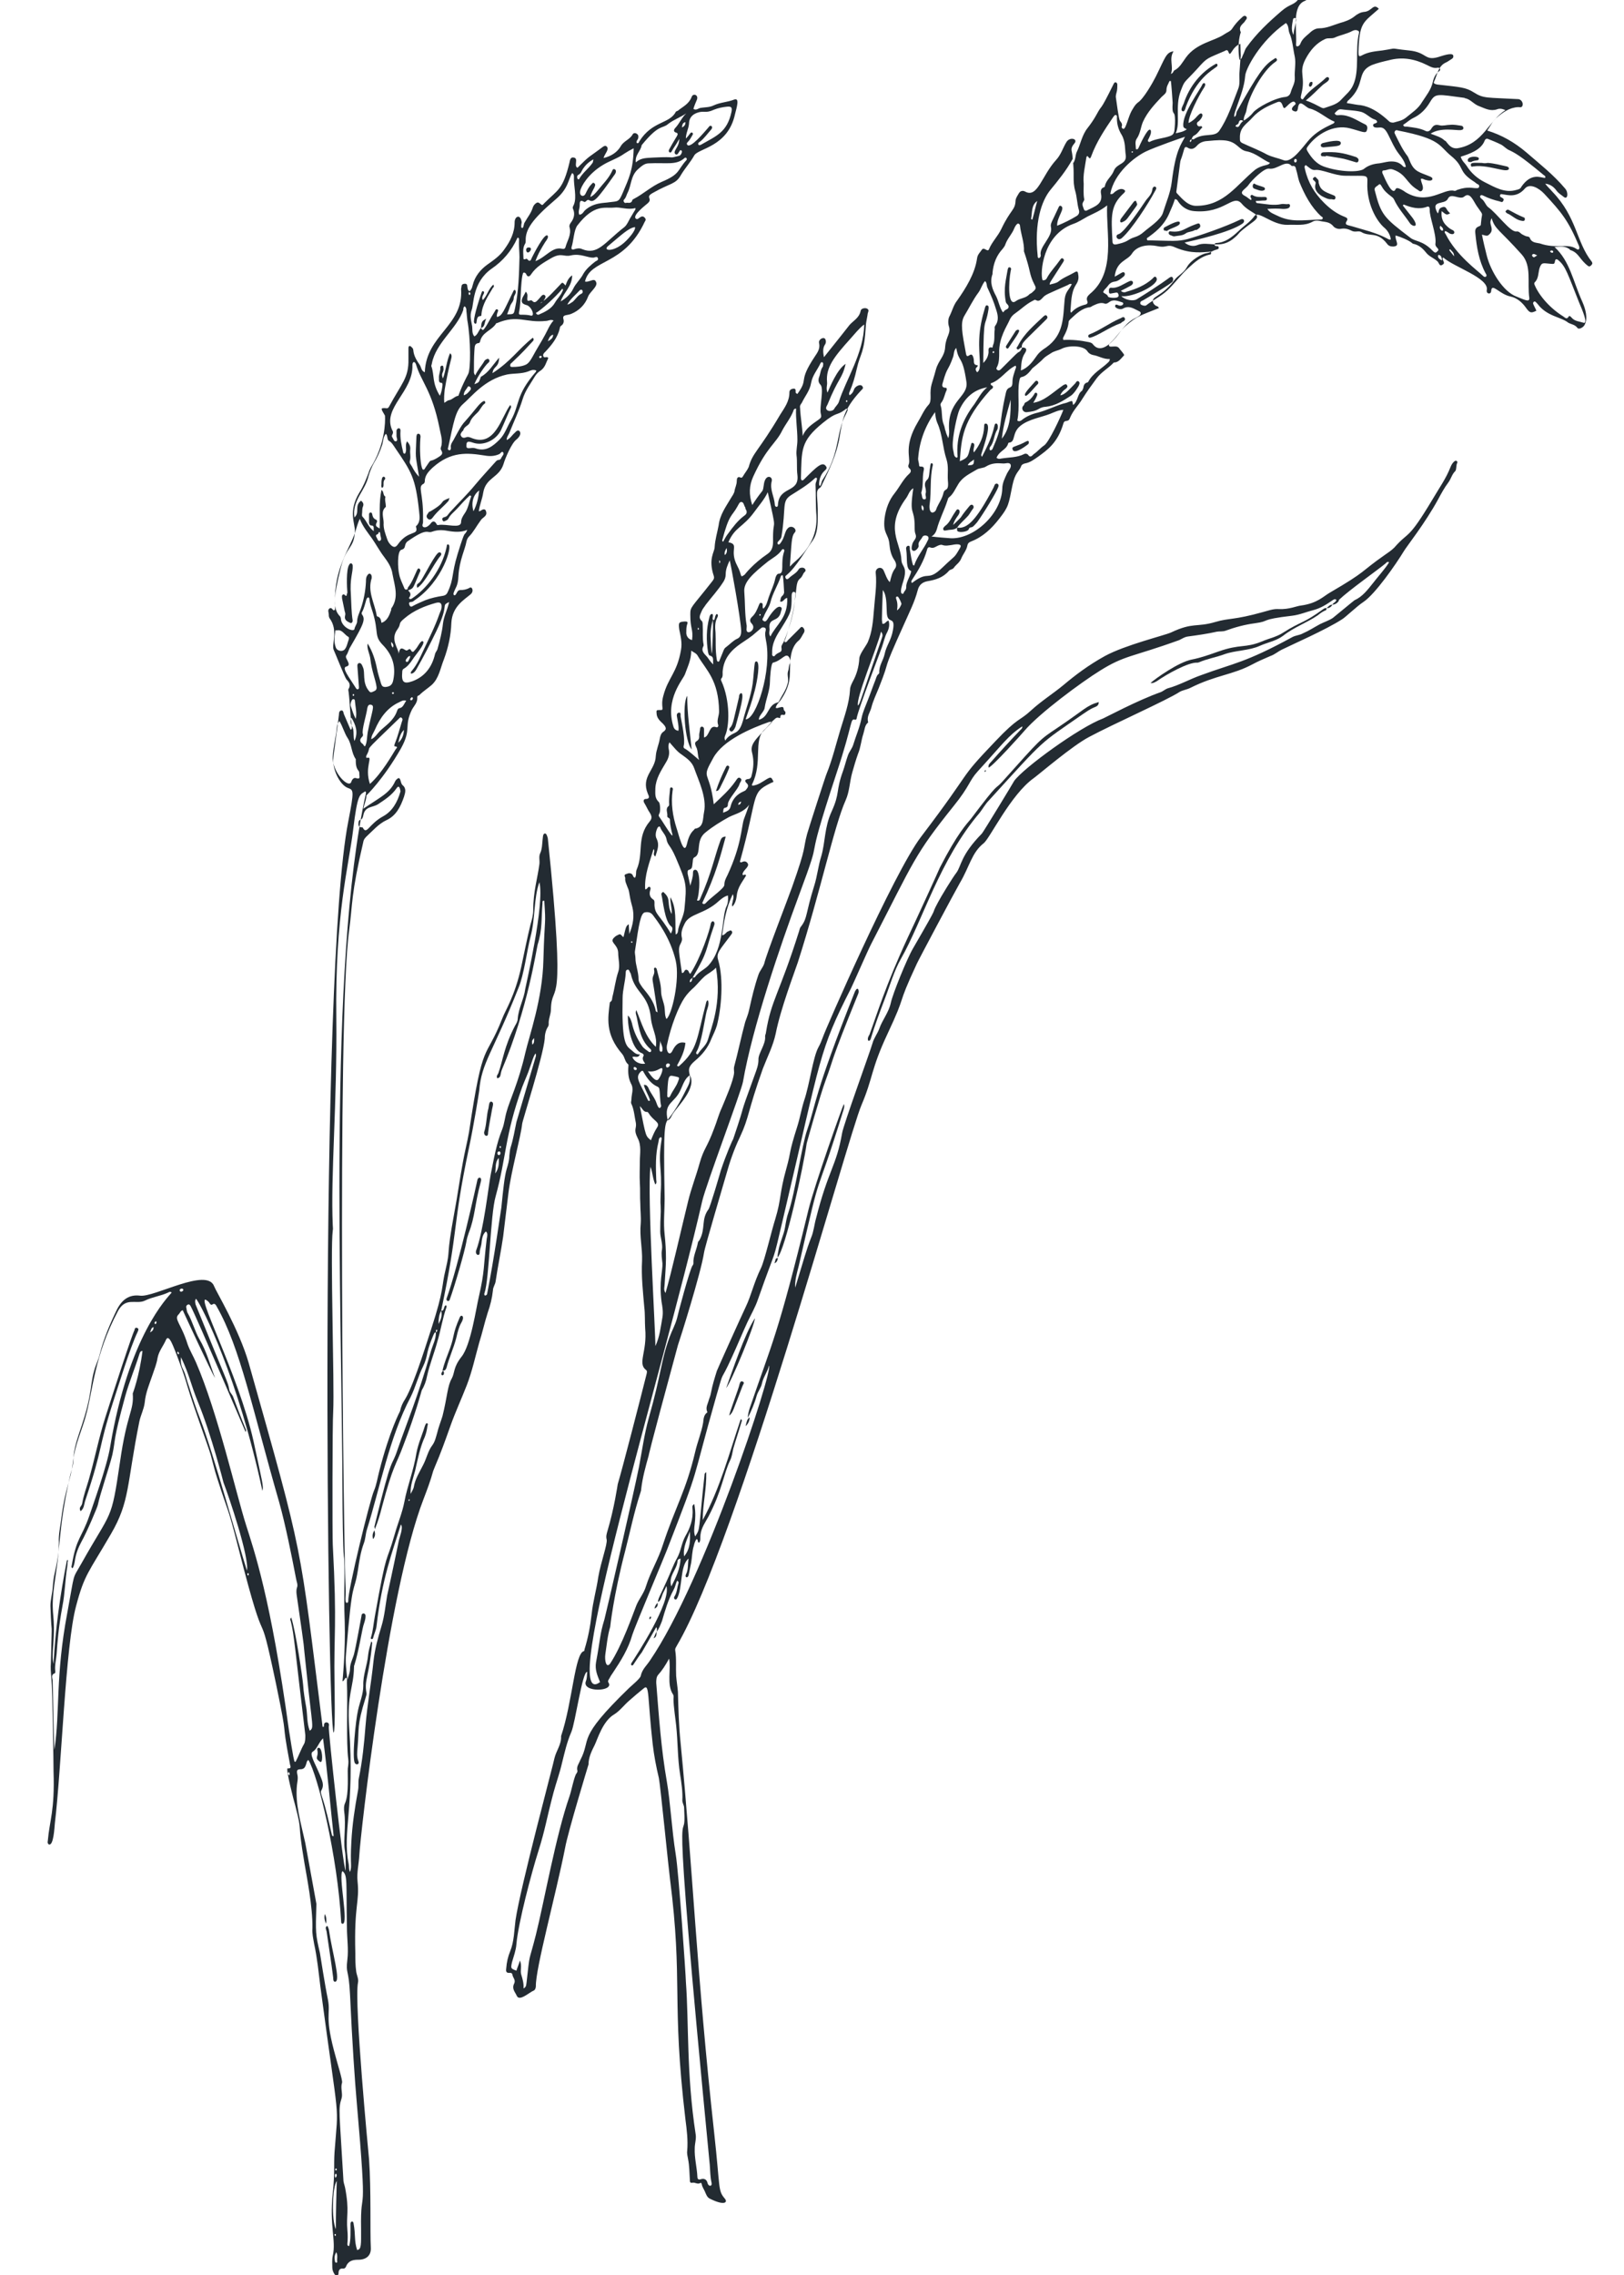
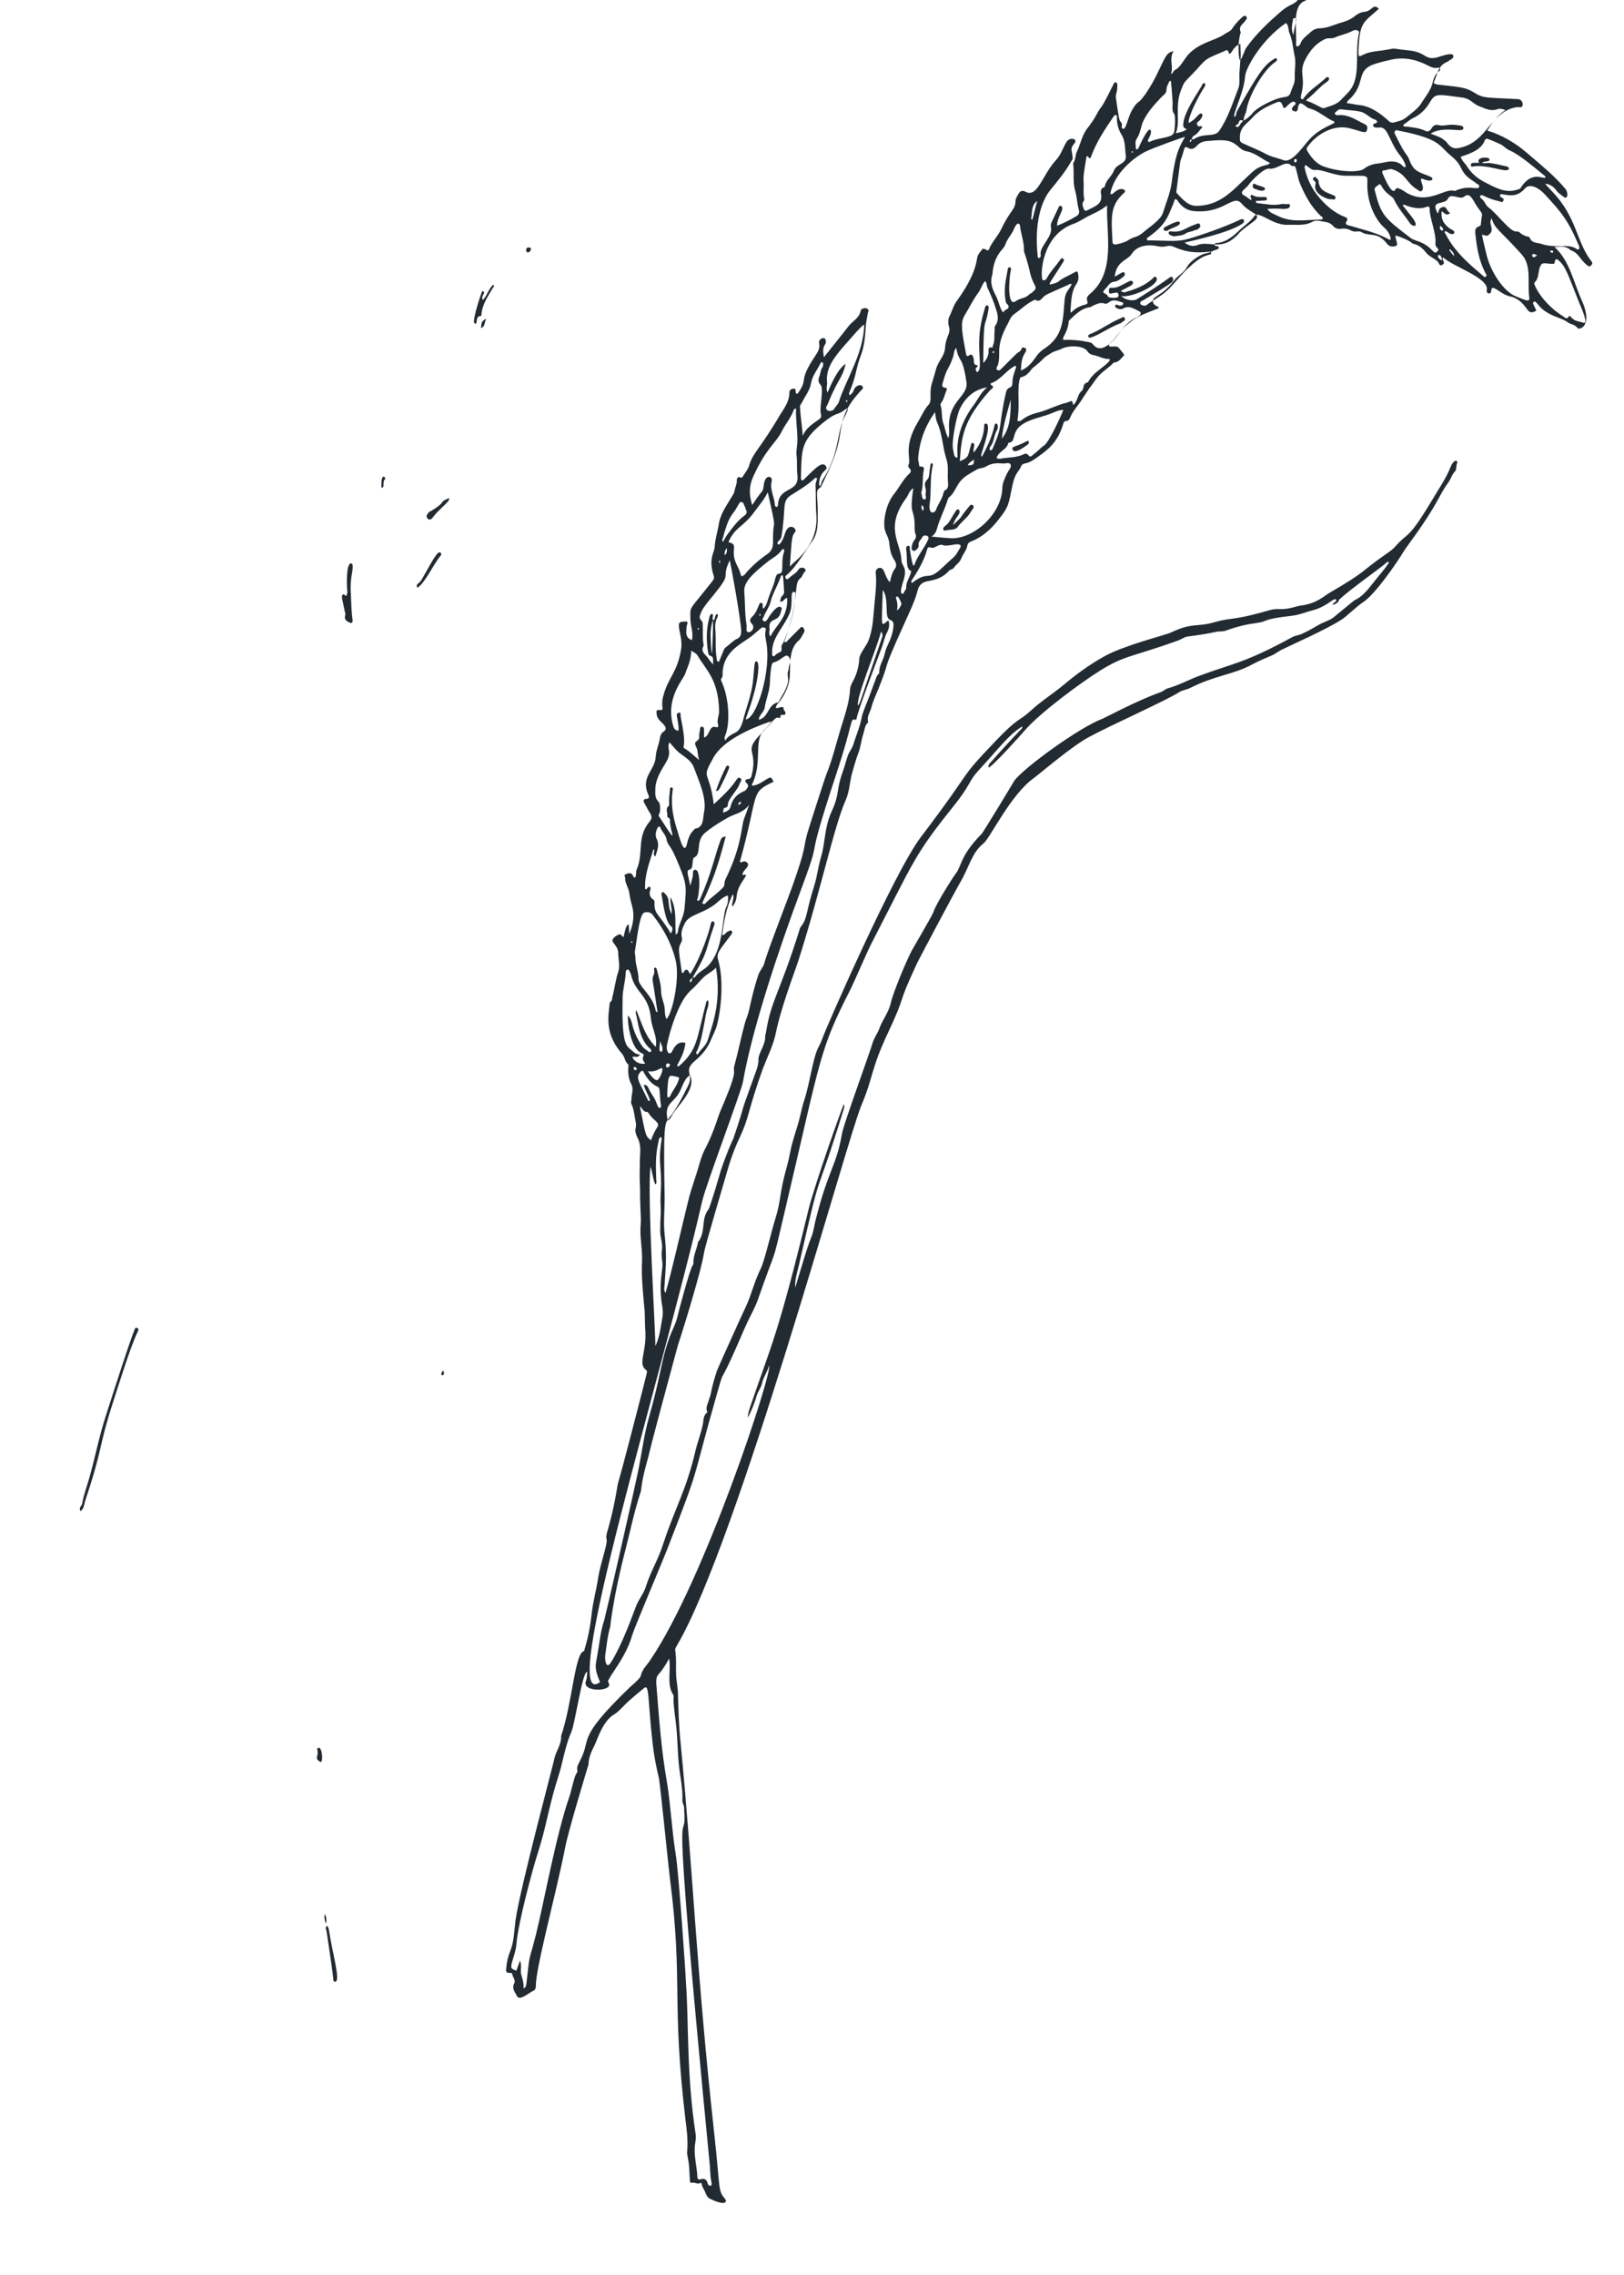
<svg xmlns="http://www.w3.org/2000/svg" id="Layer_1" viewBox="0 0 367 514">
  <style>.st0{fill:#232b32}</style>
  <g id="JNFmqv.tif">
    <path class="st0" d="M254 80.3c-.7.7-1.2 1.6-2.3 1.6-1.2 1.3-2.8 2.1-3.9 3.6s-2.2 3-3.2 4.6c-.9 1.5-2.1 2.6-2.8 4.3-.4 1.2-1.2.2-1.5 1.3-1.3 4.4-3.7 6-5.6 7.4-1 .7-1.9 1.4-3.1 1.6-.4.1-.8.3-.9.8-.5 1.1-1.3 1.3-1.9 4.1-.9 4.4-.8 4.8-3 7.6-1.7 2.2-3.7 4.1-6.3 5.1-.5.2-.8.4-.9 1-.2 1-.9 1.8-1.3 2.7-.4 1.1-1.2 1.5-1.7 2.2-.3.5-.9.4-1.2.8-1.3 1.5-3 2-4.8 2.3-1.1.2-1.9.8-2.2 2-.7 2.7-1.9 5-3 7.5-5.7 12.6-2.7 6.8-5.8 14.6-.6 1.5-1.3 2.9-1.7 4.5-.3 1.1-1.1 2-.7 3.3-.8.6-.8 1.7-1.1 2.6-.5 1.5-.6 3.1-1.2 4.5-.5 1.4-.9 2.8-1.3 4.2-.6 2.1-.6 4.3-1.5 6.3-2.6 5.8-5.7 20.7-10.8 36.6-.8 2.4-3.9 10.5-5 16.1-.6 2.8-1.9 5.3-2.9 7.9-3.6 10.1-3 10.8-5.2 15.5-1.3 2.7-2.3 5.6-3.1 8.5-.7 2.5-4.8 16.2-5 17.6-.7 4.6-5.5 19.8-5.9 20.9-6.9 25.4-6.6 24.9-6.6 24.9-.7 2.5-1.4 5-1.7 7.6 0 .3-.1.6-.2.9-1.4 4.3-2.3 8.7-3.4 13-2.7 10.3-3.4 17.2-3.4 17.2-.6 2-.8 4.2-1.1 6.2-.2 1.4.2 3.3 1.1 2.1 2.7-4.1 5.1-11.1 5.9-13.1.6-1.5 1.7-2.7 2.2-4.4 1-3.2 2.8-6.1 3.8-9.3 2.9-8.8 5.2-12.1 7.3-21 .5-2.2 1.4-4.3 1.8-6.6.1-.8.1-1.7.9-2.3.1-.1.1 0 0-.2-.4-1 .2-1.8.4-2.7.2-.5.4-1.1.5-1.7.3-1.6.8-3.2 1.3-4.8 0-.1 5.4-12.1 6.5-14.4 1.3-2.7 1.8-5.4 3.5-8.9.8-1.7 2.4-8.5 3.2-11 1.4-4.6.9-5.7 2.5-11.4 1.2-4.3.4-3 2.5-9.6.6-1.9.9-3.8 1.5-5.7 1.3-3.8 2-9.9 3.3-12.2.4-.7.7-1.5 1-2.3.4-1.3 15.9-36.9 22.1-45.1 12.4-16.3 8-12.4 16.8-21.6 5.3-5.6 5.4-4.5 8.1-7 2.4-2.2 5-3.8 7.4-5.8 2.5-2.1 5.5-4.4 9.3-6.5 4.6-2.5 13.3-4.6 14.9-5.3 5.1-2.4 5.7-1.1 10.1-2.4 3-.9 4.2-.4 10.6-2.2 1.2-.3 2.4-.8 3.7-.7 2.4.1 4-.7 5-.8 3.7-.5 5.1-2.1 6.5-2.9 8.6-5 6.8-4.6 12.4-8.5.7-.5 1.5-1 2.2-1.7 3.4-3.9 2.9-1.3 8.7-11 1.4-2.4 3-4.6 4-7.2.2-.5.5-1 .9-1.3.4-.3.8.1.6.4-.3.6-.1 1.6-.5 1.9-.7.7-.9 1.7-1.5 2.5-.9 1.2-1.6 2.5-2.3 3.8-3 5.5-7.1 10.6-7.8 11.8-1.7 2.8-6.4 9.6-9.1 11.4-1.4.9-4.1 3.5-4.8 3.9-3.7 2.4-11.5 5.8-13.7 6.9-.8.4-1.6 1.1-2.5 1.4-1.4.6-2.8 1.2-4.1 1.9-4.5 2.4-8.2 2.4-14 5.3-.8.4-1.7.5-2.4.9-2.9 1.9-15.1 7.3-20.5 10.2-3.8 2-11 8.2-12.5 9.3-5.2 3.7-9.9 13.6-11.3 14.7-2.7 2.1-3.2 5.3-5.4 9-1.1 1.9-9.3 17.3-9.7 18.2-4.9 10.5-2 6-6.7 16-3.7 7.9-3.2 9.8-5.8 15.9-3.2 7.4-27.9 98.6-41.7 122.1-.2.4-.5.7-.4 1.2.3 1.9.1 3.8.2 5.7.1 1.2.3 2.4.4 3.6.1 3.8.2 7.7.6 11.5 2.8 28.7 3.6 51.9 7.6 88.2 1.4 12.7.8 12.9 2.4 14.8.7.8 0 1.7-3.4 0-.6-.3-.8-.9-1.1-1.6-.2-.5-.6-1-.7-1.6 0-.2-.2-.5-.4-.3-.6.3-1.1-.2-1.7-.1-.5.1-.6-.1-.6-.6-.1-1.6-.1-3.2-.4-4.7-.1-.6-.3-1.3-.2-1.9.2-2.4-.1-4.8-.4-7.1-3.2-27-.5-30.9-3.5-54.4-.2-1.3-2.2-21.4-2.5-22.7-.6-2.5-1.1-5.1-1.4-7.7-1.2-10.6-.7-13.7-2-12.6-1.1.9-2.2 1.8-3.2 2.7-1.2 1-2.2 2.4-3.5 3.2-2.6 1.5-3.8 5.7-4.4 6.9-.7 1.4-1.4 2.8-1.4 4.4 0 0-4.7 15.4-5.3 18.9-2.1 10.6-6.7 27.3-6.6 31.2 0 .4-.2.9-.5 1-1 .4-3.2 2.5-3.8 1.2-.4-.9-1.2-1.6-.6-2.8.4-.8-.3-1.3-.4-2-.1-.5-.5-.4-.8-.4-.6 0-.7-.4-.6-1 .1-1.4.4-2.7.9-3.9.9-2.2.9-4.7 1.2-7 1.1-7.5 8.6-35.4 8.8-36.6.4-1.7 1.6-3.1 1.5-5 2.6-7.7 3.1-18.9 5.2-19.2 0 0 .1-.2.1-.4.8-2.6 1.3-5.2 1.6-7.9.3-2.9 1.1-5.6 1.5-8.4.6-3.5 2.1-7.4 1.9-8.5-.2-.7 0-1.3.2-2 1.5-5 2.3-10.5 2.3-10.5 1-3.3 5.2-19.6 6.5-24.8.1-.4.2-.8-.1-1-2-1.5.3-4.1-.2-9.4-.1-1.6 0-3.2-.2-4.8-.3-3.5-.7-7-.5-10.5.1-2.8-.6-5.5-.3-8.4.1-1.5-.1-3-.1-4.5-.1-1.5 0-3.1-.1-4.6-.1-1.7 0-3.3 0-5 0-1.7.4-3.5-.5-5.2-1-2-.2-2.1-.4-3.4-.3-1.4-.4-3-1-4.3-.2-.3 0-.7 0-1.1 0-1.1.6-2.3-.1-3.5-.6-1.2-.7-2.5-.6-3.8 0-.2.1-.5-.1-.6-.7-.6-.7-1.6-1.3-2.3-3.9-4.5-3.2-8.2-2.8-11.5 0-.1.1-.3.2-.3.4-.3.3-.7.4-1.1.5-1.9.7-3.8 1.3-5.6.5-1.4 0-2.9 0-4.4-.1-2-2.2-2.3-.8-3.5.3-.3.6-.4 1-.6.4-.2.6.4 1 .6.6-2.5.6-2.5 1.2-2.9 0 .7.1 1.3.1 2.2.9-2.1 1.2-4.1.7-6.1-.9-3.2-.5-3.2-1.1-4.5-.2-.6-.6-1.3-.5-2 0-.3-.4-.7.1-.9.4-.1.7-.4 1.3-.1.4.2.3.8.8.9.4-.6.1-1.3.4-1.9 1.6-3.7-.1-7.2 2.9-10.8.6-.7.5-1.2.1-1.9-.5-.7-.8-1.5-1.3-2.3-.3-.5-.1-.9.3-.9 1 0 .8-.6.5-1.2-1.6-3.9 1.7-5.3 1.8-8.5.1-1.4.7-2.6.9-3.9.1-.6.3-1.2.7-1.5.7-.5 1.2-.9-.5-2.4-.4-.4-.8-.9-.9-1.6-.1-1-.1-1 .8-1 1.1.1 0-.7.7-3.2 1.1-4.2 3.1-5.1 4-10.4.3-1.6-.1-3.1-.4-4.6-.2-1.6-.1-1.7 1.3-1.8.5 0 .7.1.5.6-.2.6-.2 1.2-.2 1.7-.1.9.4 1.7 1.3 1.9.3-2.6-.4-2.3-.4-5.8 0-1.8.2-1.4 4.9-7.4.3-.4.6-.7.4-1.3-1.3-3.9.2-5.4.2-6.5.1-1.7.6-3.3.9-4.9.3-2.5 1.7-4.3 2.8-6.2.3-.5.7-1 .8-1.6.1-.7.5-1.4.5-2.2 0-.5.1-1.2.9-.8.2.1.4-.1.5-.3.4-.7 1-1.4 1.3-2.1.9-3.3 2.2-3.5 7.1-11.8 1-1.6 2.1-3 2.1-5.1 0-.6.6-.8 1-.8.5 0 .4.5.4.8 0 .2.2.3.4.4 2.7-3.7 0-2.5 3.9-8.4.6-.9 1.3-1.8 1-3.1-.2-.8 1-1.5 1.4-.9.2.4.2.9-.1 1.3-.5.8-.4 1.7-.2 2.8 2.5-3.1 5.8-7.3 5.8-7.3.9-1 2.2-1.6 2.5-3.2.1-.5.9-.7 1.4-.5.6.3.3.7.2 1.1-.1.8-.3 1.6-.4 2.4-.4 7-1.2 6.2-2.1 10.2-.4 1.8-.9 3.5-1.6 5.1-.1.2-.2.5 0 .8.5-.3.8-.7 1-1.3.2-.7 1.5-1.4 1.9-.7.3.4 0 .6-.3.9-4.4 4.7-4.2 7.1-5 11.3-.7 3.4-2.1 6.4-3.6 9.5-.2.4-.4 1-.7 1.2-1.2.7-.4 1.9-.5 6.3 0 2 0 4-1.2 5.7-1.6 2.2-3.6 5.8-5.7 7.6-.3.3-.5.3-.4.7.2.5.5.4.8.1.7-.7 1.7-1.1 2.2-2 .2-.4 1.1-.5 1.4-.1.4.5-.1.7-.3 1-.2.4-.4.9-.8 1.2-.6.5-.7 1.2-.8 1.9-.5 5-1.1 7.5-2.5 11.7-.1.3-.4.5-.1.8.3 0 .5-.2.6-.4l2.7-2.7c.2-.2.4-.6.8-.2.3.3.4.7.2 1.1-.4.6-.7 1.4-1.2 1.8-1.1.9-1.6 2.3-1.8 3.7-.5 3.3.6 5.4-2.1 9.5-.4.7-1.1 1.1-1.3 2 .4.2.7-.1 1-.1.4-.1.8-.2.8.4 0 .4.5.5.4.9-.1.7-.5.3-.9.4-.4.1-.1.9-.5.7-.7-.3-1 .3-1.4.6-.7.6-1.3 1.5-2 2.1-2.5 2.4-.3 7.3-2.7 12.2-.1.1-.1.2 0 .4 1.3-.1 2.3-.9 3.3-1.5.9-.5 1-.5 1.5.6-.2.2-.5.2-.8.4-4.4 2.2-2.6 2.6-6.8 17.7.3.2.4.1.6 0 .5-.2.9-.1 1.2.4.4.8-1.2 1.5-1.2 2.5.3.3.6-.3.8.2-.8 1.4-1.9 2.6-2.1 4.5-.1.8-.3 1.8-1 2.5-.2-.5.1-.9.1-1.3.1-.4.3-.8 0-1.5-1.5 3.1-2 6.1-2.4 9.3.7-.1.9-.8 1.4-.9.3-.1.5-.4.8 0 .2.4-.1.6-.2.8-2.6 3.5-3.4 4.1-2.9 5.7 1.3 4.4.7 11-.3 14.8-.3 1-.8 2-1.2 2.9-.8 2.1-2.1 3.7-3.8 5.1-2.7 2.3-.1 2.8-1.5 5.6-1.3 2.6-2.6 5.2-4.4 7.4-.9 1.2-1.2 1.4-.9 18.1 0 2.7-.3 5.4 0 8.1.2 1.8.3 3.6.3 5.4 0 1.9-.2 3.9-.3 5.8 0 .6-.3 1.3.2 2 1.4-4.8 3.5-14.2 5.1-20.7.7-2.9 1.8-5.7 2.6-8.6 1-3.5 1.6-3.3 3.3-7.9.6-1.5 1-3.1 1.7-4.6.7-1.7 2.7-6.2 2.8-8 0-.4-.1-.9 0-1.3.9-3.3 1.6-6.8 2.5-10.1.3-.9.7-1.8.9-2.8.6-2.7 1.2-5.3 2.1-7.9.3-.9 1-1.6 1.3-2.5.5-2.2 5.5-15 6.3-17.3 3.4-9.6 2.4-8.3 3.4-12 .3-1.1 4.3-13.5 4.4-13.6 1.3-3.2 2.1-6.6 3.1-9.9.9-3 2-5.9 2.2-9.1 0-.6.3-1.2.6-1.8.9-1.6 1.4-3.4 1.5-5.3.1-1 1.4-2.6 1.9-3.6 1-2.3 1.2-4.8 1.4-7.3.2-2.8.7-5.6.4-8.4-.1-1.1 1.3-1.6 1.8-.5.3.6.8 2.2 1.4 2.6.3-1.2.5-2.2 1.2-3.1.4-.6.2-1.3-.2-1.9-.7-1-1-2.3-1.1-3.5-.2-2.5-1.5-2.3-1.1-5.9.3-2.2 1-4.1 2.3-5.7 1.1-1.4 1.9-3.1 3.2-4.3.5-.4.6-.9.1-1.3-.3-.3-.3-.6-.1-1 .4-1.5-1.2-4 2-9.4.8-1.3 1.4-2.8 2.4-3.9.5-.5.5-1.2.5-1.9-.1-2.6.3-2.7 1.2-6.1.6-2.2 2-2.9 2.1-5.2.2-2.4 1.4-3 .8-4.7-.2-.8-.1-1.7.2-2.2.6-1.2.9-2.5 1.7-3.5 1.9-2.7 4-6 4.5-9.5.1-.9.7-1.4 1.1-2 .5-.7 1.3.7 1.6-.1.7-1.7 2-2.9 2.8-4.6 2.1-4.4 3.1-4.2 3.2-6.3 0-.6.5-1.3.8-1.8.3-.5.9-.6 1.4-.3 2.8 1.5 3.7-3.6 7-7.2 1.1-1.2 1.5-2.7 2.3-4 .8-1.3 2.7-.7 1.8.3-.4.5-.8 1-.6 1.8.2.9.2 1.7.3 2.7.6-.8.5-1.8.8-2.5.9-1.8 1.2-3.9 2.5-5.5.7-.9 1.4-1.9 2-3 1.5-2.8.4.1 3.9-7 .3-.6.8-.2.8.2 0 .6 0 1.3-.2 1.9-.1.4-.2.8-.1 1.2.1.6.6 4.7.9 5.1.3.4.6.7.4 1.3-.1.2.1.4.3.5.2.1.4-.2.5-.4.6-1.3.9-2.9 1.7-4.1.3-.5.6-1 1.1-1.4 1.3-.8 3.4-4.5 4.1-5.9 2.1-4.2 2.3-5.5 4-5.7-1.1 1.8.1 3.4-.6 5.1.6-.2.5-.6.8-.8 1.2-.6 1.8-1.8 2.6-2.9 2.4-3.3 6.4-3.7 8.6-5.2.7-.5 1.5-.7 1.9-1.4.6-.9 1.3-1.7 2.1-2.4.3-.3.6-.6 1-.3.4.4 0 .7-.2 1-.1.2-.2.3-.3.4-.6.6-1.2 1.1-.7 2.2 0 0-.9 2.4-.3 6.2.6-.2.6-.7.8-1.1.3-.5.4-1.2.8-1.7 2.3-3.2 5-5.7 7.9-8.2 2.1-1.8 2.8-1.2 4-2.9.3-.4.7-.6 1.1-.8.4-.2.6.1.7.4.2.6-.1.8-.5 1-3 1.1-1.8 6.5-2 9.8-.1.8.8.5 1-.2.4-1 1.2-1.6 1.9-2.2.6-.6 1.4-1.2 2.3-1.2 1.7 0 3.1-.7 4.7-1.2 1.1-.3 2.3-.7 3.3-1.5.6-.5 1.3-.9 2.1-1 1.9-.1 2.1-2.1 3.4-.7-3.6 3.2-4.4 3-4.6 9.8 0 .9.1 1.1.8.7 1.5-.8 3-.9 4.6-1.1 3.9-.6 1.1-.5 6 0 4.1.4 3.5 2.4 6.6 1.5.7-.2 3.1-1.1 3.4-.4.1.4 0 .6-.3.8-.5.3-1 .7-1.5.9-1.6.8-1.8 2.7-2.5 4.2-.3.5.3.6.7.7 5.3.6 6.4.6 8.3 1.8 2.2 1.4 2.9 1.1 10 1.5.5 0 1.1.6 1 1.3-.1.7-.6.5-1 .5-2 .1-3.5 1.2-5 2.5-.8.7-1.3 1.8-2 2.8 3.3 1 6.2 2.7 8.8 4.9 3 2.6 6.2 5.1 8.8 8.2.8.9.6 2.6-.3 1.9-.6-.5-1.2-.8-1.7-1.5-.6-.8-1.4-1.4-2.5-1.5.5.7 1.1 1.2 1.6 1.8 5.6 5.8 5.4 11.4 8.9 15.8.2.3.2.5 0 .7-.2.3-.5.5-.8.3-1.9-1.4-2.1-3-4-3.6-.1 0-.1-.1-.2-.2-1.1-.8-2.2-.6-3.4-.5 3.5 3.2 4.2 7.8 6.3 12.4.7 1.6 1.3 3.7.5 5.2-.3.6-1.3 1.1-1.6.7-.6-.8-1.4-.8-2.1-1.2-1.6-1.3-4.8-1.4-6.9-4.2-.3-.3-.6-.8-.9-.5-.1.1-.2.3-.1.5.2.5.5 1 .7 1.5-1.2.6-1.5.5-2.3-.6-.9-1.3-2.1-2.3-3.5-2.6-2.5-.5-4.2-3.1-4.4-1.4 0 .3-.1.7-.5.7s-.6-.4-.5-.8c.5-2.7-7.5-5.2-9.8-7.3 0 0-.1 0-.2.1v.1c0 .5.7 1 0 1.4-.7.5-.8-.4-1.1-.7-.8-.8-1.9-1.1-2.6-2-.8-1-1.6-1.7-2.8-2-.2 0-.3-.1-.4-.2-.7-.6-2.6-1.4-3.7-1.7-.1.5.1.9.2 1.3.3.9.1 1.1-.7 1.2-.6 0-1.1-.1-1.5-.7-2.2-2.8-3.9-1.4-5.8-2.6-.6-.3-1.3.1-2-.2-.8-.4-1.6-.7-2.6-.5-.5.1-1.3-.1-1.7-.6-.9-1.1-2-.9-3.1-1.2-.5-.1-1.1-.1-1.6.2-1.8 1-3.7.6-5.6.7-3.5.1-6.6-3.3-7.5-2-1 1.4-2.4 2.2-3.6 3.4-1.5 1.4-3 2.6-5 2.7-.5 0-.6.6-.1.7.3 0 .6 0 .6.3.1.4-.3.4-.5.5-.8.2-1.4.7-2.2.8-1 .1-3.6 1.5-4.5 3.2-.7 1.3-2 1.8-2.8 2.9-1.8 2.4-3.3 3.1-4.4 3.9-.7.5-.6 1.3.1 1.8.2.2.6.1.8.6-4.2 1.7-4.8 1.7-7.6 4.1-1.2 1.1-2.1 2.6-3.3 3.7-.2.2-.4.3-.4.6.1.4.4.3.7.3.6 0 1.3-.2 1.7.5 1.1 1.3 1.1 1.4 1 1.5zm-92 58.4c.4.2.2.6.1.8-.6 1.1-.5 2.3-.4 3.4.1 2-.1 3.7.3 6.2.1.5.5.5.6.1 1.1-2.6.9-2.6 1.6-3.1.8-.6 1.5-1.4 2.4-1.8.7-.3.9-.9.9-1.8-.1-2.7-2.4-15.4-2.6-15.9-.5 1.1-.9 2-.9 3.1 0 .7-.2 1.2-.5 1.7-1.2 1.9-2.7 3.5-4 5.2-.3.5-.7.9-.9 1.4-.3.8-.9 1.5 0 2.3.2.2.2.6.2.9.1 1.5-.1 3 .2 4.4v.3c-.7 1.2.2 1.8.8 2.5.4.5.7 1.1 1.4 1.7-.2-.9.3-1.7-.8-2-.3-.1-.3-.5-.4-.8-.4-2.6-.4-5.2.3-7.8.1-.4.2-.8.7-.8.3.4-.1.9.1 1.3-.4 1.4-.6 2.8-.5 4.2.1 1.1 0 2.3.3 3.5.1-2.6.3-5.1.2-7.7.6.4.3-1 .9-1.3zm-5 82.1c.8-1.2 2.1-1.7 3-2.6 3.8-4 3-11.1 4.2-13.5.3-.6.4-1.4.3-2.4-.8.2-1.4.7-2 1.2-3.3 3.1-6.7 2.8-7.8 5.2-.5 1-.9 2-.6 3.2.1.5-.1.9-.3 1.3-.6 1.1-.4 1.6.3 6.6.6.1.5-.9 1.1-.7.5.1.4.7.8.9 2.4-3.7 4.4-9.9 4.6-11.2.2-1.1 1.1-.7.8.2-2.2 6.2-1.1 5.4-4.9 11.9-.2.2-.7.3-.6 1 .5-.1.5-.6.6-1 .2-.1.4-.1.5-.1zm74.6-141c-.8 1.2-.8 2.5-.9 3.9 1.6-.6 2.6-1.9 3.5-3.2.6-.9 1.4-1.5 2.2-2 4.1-2.9 3.8-6.8 4.2-10.9.2-1.8 1-2.1 1.6-3.4-.4-.2-.7.1-.9.2-4.7 2.1-5 2.1-5.7 2.9-.4.4-.8.9-1.5.5-.3-.2-.5.1-.8.2-1.4.7-2.6 1.9-3.9 2.8-.6.4-1 .9-1.3 1.6-.5 1.2-2.4 3.9-2.3 7.3 0 1 0 2.1-.4 3-.1.3-.4.5-.1.8.3.3.6.2.9-.1l2.7-2.7c.4-.4.8-.8 1.2-1.1.5-.2.7-.6.9-1.1.9 0 1.2.4.6 1.3zm51.6-54.4c.9-1.1 4.9-3.3 7.3-3.5.6-.1 1-.4 1.2-1.1.3-1.1 1-2 .9-3.3-.1-1.6.3-3.2 0-4.7-.4-1.8-.5-3.7-1.2-5.3-.3-.7-.1-1.7-.8-2.3-5.9 4.1-9.1 10.4-9.2 11.9-.2 2.5-1.1 4.7-1.9 7-.2.7-.6 1.4-.6 2.3.6-.2.4-.8.6-1.2 4.8-8.6 6.2-10.5 8.3-11.8.2-.1.5-.5.7-.1.2.3 0 .5-.3.7-2.7 1.8-6 7.6-6.5 10.8-.1.9-.8 1.6-.6 2.6-.5-.3-1-.5-1.2.4-.1.4-.6.3-.7.7.4.3.7.3 1-.3.2-.4.5-.7.8-.9.8-.5 1.6-1.1 2.2-1.9zm-13.5 6.1c2.3-1.6 4.7-.4 5.8-1.9 2-2.9 3-6.2 4.3-9.5.5-1.2.2-2.5.3-3.7.4-6.2.3-1.8.2-6.5-2 .7-2.2 3.3-2.7 1.8-.2-.5-.5-.4-.8-.2-4.1 1.8-3.9 1.4-6.2 4-3.2 3.5-2.8 2.5-3.8 5.1-1.3 3.5 0 7.1-1.1 9.5.9-.2 1.7-.3 2.5-.9-.4-.2-.8-.3-.8-.8-.2-2.8 3.8-8.1 4.3-9.3.1-.2.3-.4.5-.3.4.2 0 .9-.3 1.3-.9 1.4-3.4 6.1-3.3 7.7.8-.4 1.4-.9 1.9-1.5.3-.3.8-.9 1.1-.6.4.4-.2 1.2-.6 1.6-.2.2-.6.3-.5.8.2.5.5.5.9.4.1 0 .2 0 .3.3-.6.5-1 1.4-1.8 1.8-.3.1-.5.5-.6.8-.2.2-.5.3-.4.6l.1.1c.3-.3.2-.2.3-.7.1 0 .3.1.4.1zm31.4 105.1c.2-.5.8-.5.9-1.1-.4-.3-.7 0-1 .2-1.3.9-2.6 1.7-4.1 2.1-1.6.4-3.2 1.1-4.9 1.3-7.7.9-4.7 1.2-8.4 1.7-2.3.3-4.5.9-6.7 1.7-.6.2-1.3.1-1.9.2-2.2.5-4.4.8-6.6 1.1-.7.1-1.3.5-1.9.8-10.8 3.9-12.3 3.4-17.9 6.9-4.2 2.6-13.7 9.6-17.1 13.6-.4.5-7.4 8.3-8.1 8.3-.1-.6.2-.9.5-1.2 2.2-2.5 4.4-4.9 6.7-7.3.2-.2.5-.4.4-.8-3.2 2.1-4.4 4-10 10.1-2.1 2.3-1.7 3.2-5.5 7.9-8.9 11.1-8.8 12.1-18.6 31.1-.7 1.3-4 8.9-4.6 10.1-7.3 14.3-6.6 15-15.2 51.4-2.8 11.9-1.2 5.7-5.8 18.8-.6 1.8-1.6 3.5-2.4 5.2-1.2 2.6-2.3 5.3-3.5 7.9-2.9 6.4-1.6 2.1-3.5 8.7-6 21.1-3.3 14.6-11.2 34.9-.4 1.1-7.4 17.7-7.8 19.1-.9 3.2-2.6 5.9-4.4 8.6-.3.4-.6.9-.8 1.3-.2.3-.4.6-.2.9 1.4 2.1-6.1 2.3-5.1-.3.3-.7.2-1.4.3-2.1-1.1-.2-2.7 11.6-3.6 13.6-1 2.3-1.5 4.6-2.1 7-.5 2.2-1.3 4.4-1.9 6.6-1.7 6.4-1.8 8.1-3.5 13.5-1.4 4.4-4.5 16-4.9 20.8-.1 1.4-.6 2.7-1 4.1-.3 1.4-.3 1.4 1 1.9.2-.7.5-1.3.8-2.3.5 1.2 0 2.3.3 3.2.3 1 .6 2 .5 3.1.7-.3.6-.9.7-1.4.8-7.2.4-4 2.1-10.7 1.9-7.6 4.5-22.4 7.6-31.3.4-1.1 1.1-4.7 1.6-5.2.1-.1.2-.4.2-.5-.3-1 .3-1.6.6-2.4 2.7-5.1-1.1-4.6 11.1-16.4.4-.4 2.5-2.1 2.6-2.7.3-1.5 1.4-2.4 2.1-3.5 12.3-18 27.8-65.4 26.9-66.6-.4 1.5-1.3 2.6-1.6 4-.2 1-.9 1.8-1.2 2.8-.5 1.8-1.2 3.4-2 5 0-.7.2-1.4.4-2.1 5-14.7 6.4-16.4 13.3-44.9 1.4-5.7 7.7-23.4 8-23.9.2.6 0 1-.1 1.4-7.1 22.9-4.4 10.2-10.1 35.2-.4 1.6-.9 3.2-.8 4.9 2-6.5 2.5-8.5 3.6-11.3.6-1.4.7-2.9 1.1-4.3 2.8-11.1 4.6-11.8 5.9-19.3.3-1.9 6.3-18.3 6.9-20.4.3-1.1 1.1-2.1 1.5-3.2.7-2 2.1-3.6 2.6-5.8.4-2 3.7-10.1 5-12.3 6.9-11.9 3.5-6.4 5.7-10.5.5-1 3.3-5.6 4.1-6.6 1.2-1.6.9-3.9 5.8-8.9.3-.3 7.1-11.5 7.3-11.9 2.1-2.9 14.7-12.1 20.1-14.1.5-.2 7.8-4.1 12.9-5.9.6-.2 1.1-.7 1.7-.9 2.6-.7 5-2.1 7.6-3 7.3-2.7 9.8-2.7 20.6-8.6.8-.4 1.6-.4 2.3-.8 1.4-.6 2.6-1.4 3.9-2.1 1-.5 2-.8 2.9-1.4.4-.3 4.6-3.8 4.9-4 1.8-.8 3-2.4 4.2-3.9.5-.7 3.3-3.9 3.6-4.7-.4-.2-.6.1-.8.3-1.8 1.5-8.2 6-10.5 8.2 0 .4-.7 1.1-1.5 1.1zm-101.7 4.3c.6.2.8-.6 1.4-.7.3.9.1 1.8-.3 2.6-.6 1.1-.8 2.3-1.2 3.4-.4 1.1-5.2 13.6-5.7 16 0 .2-.1.4-.3.4-1.3-.3-.3.2-4.3 12.2-8.1 24.6-2.2 10.7-8.5 27.6-4.2 11.3-10.5 29.8-12.6 42-.4 2.2-8.3 23.1-9.2 26.9-8.9 38.9-33 116.1-23.1 108.7-.6-1.5-1.2-2.8-.9-4.5 1-5.3.8-6.1 1.9-9.7.2-.6 6.6-28.4 7.8-34.4.7-3.7 1.2-7.4 2.2-11 2.9-10.2 2.7-12.8 4.7-18.3.5-1.4 1.3-2.8 1.7-4.3.2-1 2.9-11.1 3.5-11.9.1-.1.2-.3.2-.5-.1-1.6.7-3 1-4.6 0-.3.3-.5.4-.7 1.4-2.6.3-4.6 2-6.9.4-.5 2.6-8.1 2.8-8.8 1.3-3.9 2.7-7 2.8-7.1 3.5-10.4.6-2.8 4.9-14.6.4-1.1.8-2.1.8-3.3-.1-1.4 1.7-3.5 1.5-5.3 0-.3.2-.6.2-.9 1.2-7.4 3-8.6 7.5-22.9.1-.4.2-.8.5-1.1 1.4-1.9.9-2.7 2.9-9.1.7-2.2.9-4.5 1.6-6.7.9-3.1.7-6.5 2.3-10 2-4.4.9-4.5 2.6-9.2.4-1.1.7-2.4 1.1-3.5.3-.9.9-1.5 1.2-2.4.6-2 1.5-4 1.9-6.1.3-1.4.9-2.7 1.4-4 .6-1.5 1.1-3 1.7-4.5.2-.5.3-1.1.7-1.4.1-.1.2-.2.2-.3-.1-1.6.9-2.8 1.2-4.2.4-2 1.5-3.1 1.9-5.5.6-3.4-1.3-1-1.4-4-.1-1.9 0-3.8-.9-5-.3 8.2-.2 6.4-.1 7.6zm-50.7 237.5c-.4.5-.4 1.2-.4 1.8.6 7.5 1.1 14.9 2.4 22.3.8 4.6 1.1 10.8 2 16.4.7 4.2 2.3 27.7 2.3 28.8.7 9.5.1 20.7 2.2 34.4.2 1.1-.2 2.1-.2 3.2-.1 2.2.5 4.3.6 6.5 0 .5.3.7.8.5.7-.2 1.3 0 1.5.9.2.8 1.1.8.9-.1-.3-1.3-.3-2.7-.4-4-9.5-98-5.1-68.2-5.8-80.7 0-.6-.4-1-.4-1.7.1-1.9-.2-3.9-.5-5.8-.6-3.7-.5-7.4-.9-11.1-.1-1.1-.6-4.3-.6-5.9 0-.4.1-.8-.1-1.1-1.5-2.2-.4-5.7-.9-8.1-.8 1.5-1.6 2.7-2.5 3.7zM259 34.2c-2.7 1.3-7.2 4.9-8.1 9.6.6.2.8-.3 1.1-.5.6-.4 1.2-.8 1.9-.5.4.2.5.4.1.8-3.1 2.8-2.9 5.2-2.6 10.9 0 .7.4.8.9.7.9-.2 1.8-.4 2.6-.9 1.5-1 2-.5 3.7-2 1-.9 3.7-2.6 4.2-4.2.7-2.3 1.7-4.5 2-7 .9-7.3 2.1-8.4 3-10.2-.7.2-6.7 2.3-8.8 3.3zm22.8 0c-2-.3-2.1-2.3-5.3-2.5-1.4-.1-2.8.1-4.1.2-.6.1-1.2.3-1.8.9-.6.7-1.3 1.2-2.3.5-.4-.2-.6 0-.7.4-1.3 4.7-.4-.5-1.7 9.1 0 .3-.2.6.1.9 1.3 1.4 2.6 2.9 4.5 2.8 6.2-.1 8.9-4.7 13.2-8.2.7-.5 1.5-.8 2.4-1 .3-.1.6-.1.9-.5-1.8-.8-3.2-2.2-5.2-2.6zm-45.1 28.4c.8-1.4 1.9-2.5 2.8-3.8.2-.2.3-.6.7-.4.4.3.2.6 0 .9l-2.7 4.2c-.1.2-.3.4-.3.8.7-.2 1.5-.3 2-.7 1.1-.9 2.3-1.3 3.5-2 .8-.5.9-.3 1 .7.1.9-.2 1.5-.6 2.1-1.1 1.8-1 3.9-1.2 5.9 0 .1.1.2.1.3.1 0 .1.1.1 0 .9-1 2-1.5 3.2-1.8.4-.1.6-.4.4-.8-.3-.8.2-1.2.6-1.6 6-4.9 3.6-13.8 3.9-20-1.5 1.2-3 1.8-4.4 2.5-1.1.6-2.1 1.3-3.3 1.7-6.9 2.5-7.5 11.1-6.9 12.7.7.1.9-.3 1.1-.7zm70.2-38.9c1.6.1 3.9.8 7 3.7.3.3.7.3 1 .3 1-.3 1.9-.4 2.8-1.1 1.3-1.1 2.8-2 3.7-3.6.9-1.4 2-2.7 2.4-4.5.2-.9.6-1.8 1.4-2.4.5-.3.2-.9-.3-.8-.9.2-1.6-.2-2.4-.6-2.8-1.4-5.6-1.9-8.6-1.1-1.3.3-2.6.6-3.9 1.1-3.6 1.6-1.3 4.3-5.2 7.9-.2.1-.3.3-.4.5v.2c.9.1 1.7.3 2.5.4zm-11 .8c-1-.3-2.3-2.4-2.6 0-.1.7-.4.8-.9.6-.5-.2-.6-.5-.2-1 .3-.4.8-.5.5-.9-.4-.7-1.4.3-1.9.8-.6.6-.7.6-1-.3-.3-.8-.7-.8-1.2-.6-2 .8-4 1.7-5.6 3.5-1.2 1.4-2.9 2.1-2.8 4.6 0 .6 0 .8.5 1.1 1.9.9 3.8 1.6 5.6 2.6 1.2.6 2.5.8 3.8 1.3 1.9.7 4.5-3.3 5.9-4.8 1.5-1.6 3.2-2.5 5.1-3.4.2-.1.4-.1.5-.5-2-.8-3.6-2.5-5.7-3zM316 34.6c-.9-1.2-1.5-2.6-2.2-4-1.2-2.5-1.9-1.6-3-1.8-.6-.1-.7-.8-.1-.9.2-.1.4-.1.5-.3 0-.5-.5-.6-.8-.7-1.1-.5-1.9-1.5-3.1-1.7-1.4-.3-2.8-.3-4.2-.5-.7-.1-1.1.5-1.5.9.3.6.8.4 1.1.4 2.2-.1 3.9 1.2 5.8 2.1.5.2.6.8.4 1.3-.2.9-1.1.3-3.8-.4-3.8-1-7.6 1.4-9.5 4-.4.5-.4.7-.1 1.2.9 1.5 2 2.8 3.6 3.4 3.6 1.3 8.2 1.4 9.2.5 1-.8 2.2-1.1 3.4-1.2.7-.1 1.4-.3 2.2-.4 1.3-.1 2.3.1 3.2 1.1.1.1.3.2.6.1-.2-1.2-1-2.2-1.7-3.1zm-69 45.6c-.5-.1-1-.4-1.3-.9-.9-1.3-4.3-1.3-5.8-.5-.8.4-1.7.5-2.4 1-.6.4-1.2.7-1.7 1.2-.6.7-2.5 2.2-2.5 2.2-.7.9-1.4 1.8-2.5 2-.4.1-.4.7-.5 1.1-.4 2.5.2 5.7-.4 8.7.4.3.7.1 1-.1 1.1-.9 2.4-1.4 3.7-1.7 1.9-.5 3.7-1.4 5.6-2 .4-.1.9-.2 1.3-.4.9-.3.8-.4 1 .7 1.1-.8 1-2.6 2-3.2.1-.1.2-.4.3-.6.1-.6.2-1.1.9-1.3.1 0 .2-.1.2-.1 1.1-2.1 3.1-3 4.6-4.5.1-.1.3-.3.3-.7-1.4.1-2.5-.7-3.8-.9zm51.6-55.9c.2.1.5.2.7.1 1.4-.5 2.9-.8 3.9-2 .9-1 2-1.8 2.6-3.2 1.5-3.3.4-7.9 1.3-11.7.1-.3 0-.5-.3-.6-.4-.2-.8-.1-1.2.1-1.3.7-2.7.9-4 1.5-.7.3-1.4 0-2.1.3-2 .9-3.4 2.5-4.5 4.6-1.6 3.1.1 3.8-.9 7.8-.1.5-.3 1 .1 1.2.2.1.3 0 .4-.2 1.4-2 3.4-3 5-4.6.5-.5 1.1.1.5.7-.4.4-.9.6-1.3 1-1.2 1.1-2.2 2.2-3.7 3.4 1.5.5 2.5 1.1 3.5 1.6zm57.6 31.9c.2.1.4.3.6.1.2-.2.1-.5 0-.8-2.4-5.7-3.9-7.5-7.8-11.7-1.2-1.3-3.3-2.5-4.4-1.2-1.9 2.2-4 1.4-5 1.3-.2 0-.5-.2-.6.2-.1.3.1.4.3.5.3.2.7.3.4.8-.2.4-.5.2-.8.1-1.3-.3-2.5-.7-3.7-1.3-.7-.4-1 .3-.4.7.7.5.9 1.4 1.5 1.9 2 1.4 5 5.7 6.4 5.5.5-.1.8.3 1.2.6.4.2.7.4 1.1.5.2 0 .6.1.7.3.4 1.2 1.5 1.1 2.3 1.3 3.7 1.3 6.3-.1 8.2 1.2zM321.5 42c.1.4.1.8-.2 1.1-.4.3-.6 0-.9-.2-2.7-1.6-2.5-3.5-5.6-4.6-.8-.3-1.4.2-2.1.2-.3 0-.4.3-.3.6.7 1.6 2.3 5.3 3 3.6.2-.3.5-.2.8-.1.5.2 1 .5 1.4.8 5.1 3.1 8.6-.9 11-.3.3.1.5-.1.7-.2 2.6-.9 3.5-.3 4.6-.4.4 0 .5-.6.2-.8-.5-.2-.8-.6-1.2-.8-3.5-2.3-1.8-3.1-5-5.7-2.8-2.3-2.2-3.8-11.9-5.7-.3-.1-.6-.2-.8.2-.2.3.1.6.2.9.8 1.6 1.6 3.3 2.7 4.7.2.3.3.7.5 1.1 1 2.5 2.3 2.5 4.6 3.5.2.1.5.2.5.5s-.3.4-.6.4c-.4 0-.7-.1-1.1-.2-.3-.1-.5-.3-.9-.2 0 .6.3 1.1.4 1.6zM151.1 169.1c.3 1.2 0 2.2-.7 3.3-1 1.7-2.2 3.5-2.3 5.7 0 1.1-.2 2.2.8 3.1.3.3.4 2.1.1 2.6-.1.2-.2.4-.1.6 1 1.4 1.8 2.9 2.9 4.3h.2c-.3-1.2-.6-2.3-.6-3.5 0-.5-.7-.4-.6-.9.1-.7-.5-1.6.3-2.2.2-.2.1-.6.1-.9 0-.9.1-1.8.2-2.7 0-.3 0-.7.4-.6.3.1.3.4.2.7-.4 2.9 0 5.7.9 8.5.4 1.1 1.6 6.4 2.3 3.7.3-1.3.7-2.5 1.6-3.3.1-.1.2-.3.3-.3 2-.3 1.7-2.3 2-3.7.7-3.3-1.3-7.3-2.2-9.9-.5-1.5-1.7-2.3-2.8-3.1-1.1-.7-1.9-1.8-2.8-2.8-.2.3-.3.8-.2 1.4zM253.5 61.6c.7-.4.9.4.5.8-.6.5-1.3 1.1-2 1.2-.9.1-1.3.5-1.8 1.2-.3.4-.7.6-.9 1.2.3.4.9.4 1.1 1 .1.3 1.9.4 2.2.1.3-.2.2-.5.1-.7-.1-.3-.2-.3-.5-.3-.4.1-.7.1-1.1.2-.4.1-.5-.1-.5-.5s0-.8.5-.8c1.5.2 2.8-.9 4.2-1.5.7-.3 1.1.5.3 1-.7.4-1.5.8-2.3 1.2.4.4.9.4 1.3.2 2.1-.6 4.1-1.4 5.8-2.9.2-.2.6-.8.9-.3 1.1 1.5-5.4 4.6-7.9 4.2.9.9 2.7 1.2 3.5.7 5.2-3.2 7.4-4.9 7.4-4.9.2-.1.5-.3.7 0 .2.3.1.6 0 .9-.3.5-6.1 3.9-6.6 4.2-.3.2-.8.2-.7.8 0 .3 1 .6 1.3.4 1.5-1.2 3.3-2 4.8-3.4 1.7-1.6 3.1-3.6 4.8-5.1 1.4-1.3 2.9-2.6 4.8-3 .2 0 .3-.1.3-.4-.1-.4-.4-.2-.6-.2-1 0-3.8.6-7.5-1-2-.9-1.7.2-4.1-.3-1.9-.4-4.5-.2-5.7 1.7-1 1.6-3.5 1.6-3.9 5.2.8-.4 1.2-.7 1.6-.9zm-87.3 103.9c1-.5 1.4-1.7 1.7-2.7.7-2.8 1.8-5.5 2.2-8.4.2-1.5.3-3.8.5-4.7.1-.3.4-.4.6-.1.6 1.1-.4 5.7-.8 7-.5 2-1.2 3.9-1.9 5.9 2.4.1 6-11.2 4.6-17.8-.1-.7-.3-1.4-.1-2.1.1-.3.1-.7-.2-.8-.3-.1-.6-.1-.8.1-2.3 1.9-1.3 1.3-4.6 3.5-2.2 1.5-3.9 3.4-4.1 6.4 0 .5.1 1.1-.3 1.5-.1.1-.1.3 0 .5 2.1 4.6 1.8 10.4.9 12.3-.1.3-.3.6 0 1.2.6-1 1.5-1.4 2.3-1.8zM326.4 31.7c.1.1.3.1.4.3.7.9 1.3 1.6 2.5 1.5 5.9-.9 7.1-6.3 10.9-8.6-.8-.4-1.4-.4-1.9-.2-1.5.5-2.7-.2-4-.7-1.2-.4-2-1.6-3.2-1.8-.1 0-.1-.1-.2-.1-6.1-.8-6.5-1.1-7.7.9-1 1.7-2.2 2.9-3.9 3.7-.8.4-1.4 1-2.2 1.5.1.5.5.4.8.4 1.4.2 2.9.3 4.3 1 .6.3 1.1-.2 1.3-.6.5-.8 1-.9 1.8-.7.8.2 1.6-.1 2.4-.1.9-.1 1.7.1 2.5.2.2 0 .5.2.5.5 0 .5-.4.4-.6.5-1 .1-4.6-.7-6.8.8 1.3.5 2.4.8 3.1 1.5zM154.8 152.3c-.4 1.2-4.6 5.6-2.6 11.9.2.6.6.8 1.1.9.2-.6-.2-2.5-.3-3.1-.1-.4-.1-.9.4-1 .5-.1.4.4.4.8.3 1.7 1.1 5.2.7 6.7-.1.4.1.6.4.7 1.1.7 2 1.6 3.1 2.5-.4-1-.2-2.1-.7-3-.8-1.7.9-.8.7-2.6 0-.5.2-1 .2-1.5.1-.7.9-.5.9.1v1.9c1.3-.2 1.1-3 2.8-2.3.3.1.5-.3.4-.5-.4-1.1.2-2 .2-3.1-.1-7.1-2.9-9.3-4.8-12.5-.3-.6-.9-.8-1.5-1.2 0 2.1-.8 3.6-1.4 5.3zm60.1-30.7c5.2.2 11.4-5.5 11.6-11.2 0-1.3.6-2.4 1.1-3.5.3-.6 1-1.3.8-1.9-.3-.7-1.2-.2-1.8-.3-1.3-.1-2.5-.1-3.8.7-.6.4-1.5.3-2.1.7-1.5.9-3.1 1.6-4.1 3.2-.7 1.1-1.2 2.4-2.2 3.1-.2.2-.2.5-.3.7-.7 2.2-1.8 4.2-2.4 6.5-.2.6-.5 1.2-1.2 1.6 1.6.2 3 .3 4.4.4zm-67.4 100c-.2-1.2.6-1.4.3-2.6-.1-.4.4-.6.6-.1.4 1.7 1 3.3 1 5.1 0 1.3.7 2.5.8 3.8.1.8 0 1.6.4 2.4 1.2-.8 3.1-8.9 2.1-13.2-1.3-5.4-4.3-9.1-5.1-10.2-.5-.7-1.1-.8-1.8-.7-1 .1-1.4 2.5-2.3 8.7-.1.5.1 1.1.1 1.6 0 1.6.7 3.1.7 4.8 0 .7.5 1.3.9 1.9 1.3 1.6 2.6 3.1 3 5.3 0 .1.1.1.4.3-.4-2.5-.7-4.8-1.1-7.1zM264.4 47.8c-1.3 3.4-3.9 5-4.9 5.8-.2.1-.4.2-.3.5.1.3.3.2.5.2 5.3.1 6.4.3 8.7-.3 2.5-.7 8.4-2.7 11.9-4.4.9-.4 1.1.5.5.9-2.8 2-10.9 3.8-13.1 4.3 1 .8 2 .9 2.8.6 2.6-1.1 5.3 1.2 8.6-1.8 1.4-1.2 0-.5 4.1-3.5 2.4-1.8-.6-1.7-2.6-4.1-2-2.3-3.8 2.3-10.7 1.7-1.4-.1-2.7-.8-3.6-2.1-.2-.3-.3-.6-.8-.6-.3 1-.7 1.9-1.1 2.8zm48.5 3.7c-1.9-1.6-4.1-5.6-3.9-10.3.1-1.9-.2-1.4-5-1.5-2.4 0-5.3-1.5-6.8-1.3-.8.1-1.4-.6-2.1-1.1-.4.2-.3.5-.2.9.7 3.1 2.2 5.5 4.3 7.6 1.4 1.4 2.9 2.5 4.7 3.2.5.2.8.4.4 1s0 .8.4.9c1.2.3 2.4.7 3.5 1 1.8.5 3.6 1.1 5.3 2 .2.1.4.3.8.2-.1-1-.7-2-1.4-2.6zM159.7 228.4c-.4 1.6-1.2 7.5-2.3 9.2-.3.5.3.8.4.4.7-1.1 1.8-1.8 2.2-3.2.6-2.3 3.2-8.1 1.8-16.2-.8.9-1.8 1.3-2.6 2s-1.5 1.6-2.3 2.4c-.8.7-1.6 1.5-2.2 2.4-1.3 1.9-3.1 6.3-4 10.8-.2 1.3.6 2.6 1.3 1.1.6-1.2 1.4-2.1 2.9-1.7-.2 1.9-1 3.5-1.9 5.1.2.3.4.2.5.1 4.2-3.7 3.9-6 6.1-14.4.1-.2.1-.4.4-.4.3.9-.1 1.7-.3 2.4zm-3.1-31.1c0-.3 0-.7.4-.8 1.5-.3 1.1 5.6.5 6.9.5.2.6-.1.7-.3 2.7-6.1 3.2-9.4 4.6-13.2.2-.5.4-.9 1.2-.9-1.2 4.4-2.2 8.5-5.3 15 .3.4.5.2.7.1 1.1-1.2 2.5-2.1 3.7-3.3.3-.3.6-.6.6-1 0-.8.4-1.5.7-2.1 3.2-6.9 3.1-10.7 3.7-12.6.4-1.1.8-2.1 1.2-3.3-1.2 1.7-3 2-4.6 2.8-1.8 1-3.6 2.1-5.2 3.4-2.5 1.9-.8 4.9-2.6 5.7-.4.2-.3.9-.4 1.4-.1.6 0 1.2-.8 1.4-.4.1-.3.5-.3.9l.6 2.7c.2-.9.6-1.8.6-2.8zM282.7 44.7c-.3-.5.1-.8.4-.6.8.5 1.7.4 2.6.4.3 0 .6 0 .6.4s-.3.4-.6.4c-.6 0-1.2.1-1.9.1 0 .5.3.5.5.5 1.8.2 3.5.6 5.3.2.5-.1 1 .1 1.5 0s.6.6.1.9c-.4.2-.9.2-1.3.2-1.1-.1-2.2-.1-3.5 0 .6.9 1.4 1.1 2.2 1.5 3.2 1.6 5.7 1 9.8.9.2 0 .4 0 .5-.2.1-.3-.1-.4-.3-.5-2.3-2.1-3.8-4.9-5-7.9-.3-.9-.4-1.8-.7-2.7-.1-.5-.2-.9-.8-.8h-.2c-1.3-1.6-3.2.9-5.1.6-1.1-.2-3.9 2.6-4.6 3.6-.7 1.1-2.6 1.7-.8 2.6.4.2.8.6 1.3.9.2-.2.1-.3 0-.5zM172.2 111c.3-.3.3-.9.4-1.4.3-2.7 2.1-2 1.8-.9-.5 1.9.6 3.5.7 5.3 0 .2.1.5.4.5.2 0 .3-.2.3-.4.2-4.4 4.9-2.6 4.4-6.8-.2-1.5 0-3-.2-4.5-.1-1.1.2-2.2.2-3.4 0-2.4-.4-4.7-.3-7.1-.4 0-.6.3-.6.5-.6 1.6-1.7 2.9-2.5 4.4-1.5 3.1-3.5 3.7-6.6 10.5-.9 2-1 4-.2 6.4.7-1.1 1.4-2.1 2.2-3.1zm1.6 52.1c-4 1.4-10.4 4.1-12.6 8.1-2.9 5.2-.9 2.4.1 10.5 1.8-1.7 3.5-3.2 4.9-5.2.3-.4.6-1.1 1.1-.7.6.4-.1.9-.2 1.4-.4 1.2-2.5 3.3-2.6 4.4 0 .5-.1.8-.7.9-.4.1-.3.6-.4 1.1.8-.3 1.5-.5 1.7-1.4.4-1.7 1.5-2.8 2.9-3.4.2-.1.5-.2.6-.4.3-.4.8-.9.1-1.5-.5-.5-.3-.8.3-.9.6 0 .8-.4.9-1 .4-1.6.5-3.1.1-4.8-.6-2.1.6-3 4.5-7.1-.3-.1-.5 0-.7 0zm-26.1 28.7c-.9 3-2.1 5.9-1.9 9.1.4 0 .4-.2.6-.4.4-.4.7 0 .6.4-.3.9-.3 1.7.6 2.3.4.2.3.8.3 1.2.1 2.3 1.1 2.1 3.7 6.5.4-.7.5-1.3.1-1.6-1.5-1.1-1.9-6-2.2-7.1-.1-.2 0-.5.2-.6.2-.2.3 0 .5.2 1.5 1.4.4 2.5 1.6 4.7.1-1.4-.4-2.6-.3-3.8 1.5 2.6 1 5.5 1.2 8.4.6-.2.5-.9.6-1.3.4-1.6 1.3-3 1.4-4.7.5-5.3.5-5.5-2-11.4-1.3-3-1.8-2.6-2.1-4.2-.2-1-1.1-1.7-1.4-2.6-.1-.3-.4-.2-.6.1-.4.8-.6 1.8-.2 2.5.7 1.5.1 2.6-.3 4-.8-.6.1-1.1-.4-1.7zM245 44.9c.1.3-.1.5-.2.7-.4.6 0 1.2.2 1.8.1.2.4.3.7.1 1.8-.9 3.6-1.4 3.1-3.8-.1-.6 0-1.2.7-1.4.1 0 .2-.2.2-.3.3-1.4 1.5-2.1 2-3.4.7-1.8 3-1.4 2.7-3.6-.2-1.1 0-2.9-.9-4.5-.7-1.1-1.1-2.4-1.1-3.8 0-.3.1-.6-.2-.7-.3-.1-.4.2-.6.4-1.9 2.8-3.8 5.6-5 8.9-.2.5-.3.7-.7.1-.2-.3-.4 0-.4.2-.3 2-.8 4-.6 5.9 0 1.1-.1 2.3.1 3.4zm86.4-7.5c1.1 1.8 2.6 3 4.2 3.8 2.2 1.1 4.5 2.5 7.1 1.7.4-.1.9-.2 1.1-.7 2.2-3.2 4.3-2.1 5.3-2 0 0 .1 0 .1-.1.1-.4-.2-.4-.4-.6-5.4-4.5-6.5-5-8-5.7-.5-.3-1-.8-1.5-1.1-1-.5-2-.9-3-1.3-.4-.2-.7.1-.8.4-.8 2.1-3.5 3-5.4 3.6.3 1 .9 1.4 1.3 2zM229.2 51.6c-.5 1.3-1.5 2.2-2 3.6-.1.4-.4.7-.6 1-1.4 1.5-2.1 3.3-2.3 5.4v.3c-.7 1.9 0 3.5.8 5 .6 1.2.8 2.6 1.5 3.6h.2c.2-.6.9-.5 1.1-1 .2-.6-.5-.8-.6-1.3-.6-3.1.1-5.2.4-7.2.1-.3.1-.7.5-.6.4.1.3.5.2.8-.5 2.6-.7 8.3 1.2 6.8 1-.7 2.2-.6 3-1.5.1-.1.3-.2.5-.3 1.9-1.6.5-.9-.4-4.9-.5-2.3-1.3-4.5-1.3-4.5.1-2-.7-3.9-.9-5.8 0-.2-.1-.4-.4-.5-.3 0-.7.6-.9 1.1zm-58.7 64c-2.6 3.6-4.4 3.4-5.9 6.9 2.6.5.1 1.7 2 5.3 1.2 2.2.5 2.9 1.7 2 0 0 1.8-2.4 5.2-4.7 1-.7 1.2-1.7 1.2-2.8-.1-6.2 1.1-.8-1.2-11.1-.8 1.7-2 3-3 4.4zm166.4-64.8c.2.7.4 1.4-.2 2-.5.5-.5.6-1.8.2.3 1.6.7 3.2 1.1 4.8.9 3.5 3.7 8.1 6.7 9.2 1.8.7 3 1.4 2.9.3-.5-3.5.6-7.2-1.7-9.8-5-5.6-6.1-5.7-6.8-8.2-.4.7-.3 1.1-.2 1.5zM224.5 97.1c.1-.3.1-.5.2-.8.1-.3.1-.7.5-.6.4.1.3 1.1.2 1.3-.8 1.2-.7 2.8-1.6 3.9-.2.2-.2.5-.1.8.3.1.5-.1.6-.3 2.5-5.7 1.2-4.6 3-12.6.4-1.9 1.5-.6 1.5-2.5 0-1.1.4-2 .7-3 .1-.2.2-.4 0-.7-2.1 1-3.4 3.3-5.6 4-.1.6.5.4.5.8s-.4.5-.6.7c-6.4 7.1-6.5 10.9-6.9 16.1 2.2-.9 1.8-1.3 2.5-3.6.1-.3.1-.7.5-.5.7.3-.2 1.4.2 2.1 1.3-1.7 2.2-3.5 2.3-5.8 0-.3 0-.7.3-.7 1.5-.1-.3 4.8-.9 6.8-.1.2-.1.4.1.7 1-1.9 2-3.9 2.6-6.1zm21.6-19.8c.4.1.7.2.9.5 1.7 2.2 4.2-.2 5.9-2.5 2.5-3.4 3.4-3.1 4.6-4 .4-.4.4-.8-.1-1-1.1-.5-2.2-1.4-3.6-.6-.6.4-1.9-.1-1.8-.6.1-.4.3-.3.6-.2 1 .5 1.6-.4 1-.6-1-.3-2-.8-3 0-.3.2-.6.4-.9.3-1-.4-1.9.1-2.8.5-.2.1-.4.3-.6.3-1.8.2-3.1 1.5-4.4 2.7-.2.2-.4.4-.4.6-.1 1.3-.6 2.4-1.2 3.5-.1.2-.1.3 0 .6 2-.1 3.9.1 5.8.5zm79.6-30.4c.5-.2.9-.3 1.2.3.2.4.5.7.8 1-.8.4-.8.4-1.9-.5-.2 1.5.3 2.6 1.2 3.4.3.3.7.6 1.1.8.3.1.7.4.5.8-.2.3-.6.2-.9.1-.4-.2-.7-.5-1.1-.6-.3.3 0 .5.1.7 2.4 4.8 7.3 8.3 8.3 9.3.2.2.5.5.8.3.3-.3 0-.6-.1-.8-1.5-2.8-2-5.9-2.3-9-.1-.9.1-1.3.9-1.6.5-.2.3-.4.4-.9.2-2.5.7-1.2-1-3.7-.8-1.2-1.5-3.2-2.8-2.1-1 .9-3-1-3.7.5-.7 1.5-4.1.1-2.3 3.3.3-.2.1-1 .8-1.3zM181 125.6c2.3-2.5 3.7-5.3 3.5-9.1-.2-2.3-.1-4.7-.2-7 0-.6.4-1 .3-1.5-.2-.1-.3-.1-.4 0-1.7 1.6-3.6 2.7-5.5 3.9-2.1 1.4-1 2.6-2.1 9.3-.1.6-.5.8-.8 1.2-.3.4.1.9.5.4s.7-1.1.9-1.7c.2-.5.3-1.1.7-1.6.9-1.2 2.4.1 1.7.8-.8.9-.7 2.5-1.1 7.7.9-1 1.8-1.6 2.5-2.4zm26.5-22.2c-.1.6.2 1.1.2 1.7 0 .3.2.3.4.3.7 0 .8.3.6 1.1-.3 1.6 0 3.2-.5 4.8v.1c.2.5.1 1.5.7 1.4.7 0 .1-.9.3-1.4.1-.3 0-.6 0-.9-.2-.8-.4-1.5.4-2.2.4-.4.4-1.4.5-2.2.1-.4.1-.8.2-1.2.1-.5.6-.2.5.2-.7 2.9-.3 5.8-.7 8.7-.2 1.1.1 2.5 1.1 1.8.3-.2.4-.6.5-.9.5-1.1 1.2-2 1.5-3.3.3-1.3 1.3-.1 1-2.9-.1-1.6.2-3.1-.3-4.7-.9-2.7-.9-5.7-2.1-8.3-.3-.7-.4-1.5-.5-2.4-2.2 3.1-3.5 6.5-3.8 10.3zm145.8-31.9c.3.2.8.8 1.2 0 .2-.3.5.1.7.3.7.8 1.7.8 2.6 1.1 1.2.4-.2-2.8-1-4.7-2.5-6.3-3-8-4.5-9.3-.3-.3-.8-.6-.9.1-.1.8-.4.6-.9.6-1.7-.1-2.1-.5-2.6 1-.3 1.1-.2 2.4-1.1 3.2-.1.1 0 .2-.1.3.8 2.2 3.2 5.3 6.6 7.4zm-132 5c.1-2.4.6-4.7 1.3-7 .1-.3.2-.6.5-.5.4.1.3.4.3.8-.8 5-1.1.4-1.2 12.2.8-.8 1.1-1.5 1.2-2.4 0-.5-.2-1.3.8-1.1.2.1.1-.3.2-.5.5-1.1.2-2.4.4-3.6 0-.3-.1-.5.1-.8.9-1.2.6-2.5.2-3.7-.5-1.7-1.2-3.3-1.9-4.8-.3-.5-.1-1.2-.6-1.6-.7.8-.9 1.8-1.5 2.6-1.2 1.6-2.1 3.5-3.2 5.3-.9 1.6-.5 3.7.4 8.5.3 1.6 1.2-1 1.7 1 .2.6-.2 1.5.8 1.6.3 0 .1.3 0 .4-.5.4-.3.8 0 1.2 1.2-.6.3-3.5.5-7.6zm22-27.7c.5-.3.7-.8.5-1.4-.4-1.4-.4-2.8-.8-4.2-.7-2.4-.1-3.9-.6-7.3-1.4 2.6-3.3 4.9-5.1 7.1-1.9 2.4-3.6 7.2-2.8 14.8 0 .2 0 .4.2.5.3 0 .5-.3.5-.6-.5-1.9 2.8-4.2 2.3-6.4-.2-.8.3-1.3 1.7-4.4.1-.2.2-.5.5-.4 1.2.5-.9 2.5-.8 4.5 1.7-.7 3.1-1.4 4.4-2.2zm-93.6 248.8c.2-1.2 0-2.4-.2-3.5-.6-4.6.3-7.1.2-8.7-.1-1-.3-2.1-.1-3.1.2-1.4-.4-2.7-.4-4.1 0-3.7.2-3.7.1-5.8-.1-.9 0-1.9 0-2.8.4-6-.7-6.4.2-12.1 0-.2.1-.4-.1-.6-.6.1-.5.7-.6 1.1-.7 2.8-.6 5.6-.5 8.5 0 .3.2.7-.2 1.1-.6-1.3-.6-2.7-1.1-4-.8 6.1 1.2 38.3 1.1 40.5 1-2.1 1.2-4.3 1.6-6.5zm36.2-189.2c4-6 3-10.7 5.2-14.7.2-.4.4-.8.5-1.2-.3-.3-.5-.1-.7.1-1.9 1.4-1.7.3-4.9 2.9-5.2 4.2-4.8 6.2-5 12.4 0 .2 0 .5.2.6.2.1.4-.1.5-.2 2.9-2.9 4.2-4.2 5-2.9.3.4-.1.7-.3.9-.9.8-1.2 1.8-1.3 2.9 0 .2 0 .5.2.6.4-.5.3-1 .6-1.4zm133.3-59.2c.6.8 1.2 2 .2 1.8-.3-.1-.6-.3-.8-.6-1.2-1.8-2.7-3.4-3.6-5.4-.2-.4-.5-.5-.7-.7-.8-.6-1.5-1.2-2-2.1-.2-.3-.4-.8-.7-.5-.4.4-1.2.6-.9 1.4 1.4 5.5 2.1 6.1 8 10.6 1.1.9 2.8.6 5 2.9.7.7.8.5 1.2.1.3-.2.1-.5-.1-.7-.3-.3-.5-.6-.4-1.1.2-2.1-1.4-6-1.3-7.5 0-.4-.1-.9-.6-.7-1.8.7-3.6.2-5.3-.5-.1.1-.1.2-.2.2.7.9 1.5 1.9 2.2 2.8zM147.1 230.1c-.5-5.5-3.5-5.6-4.5-9.9 0-.2-.1-.3-.2-.5-.2-.3-.2-.8-.7-.6-.3.1-.3.5-.3.8-.1 1.9-.7 3.7-.7 5.6-.2 9.4.6 10.6 1.7 11.5.7.5 1.2 1.3 2.2 1.2-.4 1-1.2.3-1.7.6.4 1 1.6 1.7 2.9 1.5-.3-.5-.8-1-.4-1.7.2-.3-.1-.6-.4-.7-2.2-.8-3.2-5.9-3.1-8.5.6.6.7 1.1.9 1.7.4 1.9 1.2 3.6 2.3 5.2.4.6 1 .9 1.5 1.3.4.3.8-.2.4-.6-2.1-1.8-2.6-4.5-3.1-7.2-.1-.5-.4-1-.1-1.6 1.2 2.9 2 6 4.4 8.3.4-2.4-.8-3.8-1.1-6.4zm90.2-136.6c-1.7.7-4.9 1.2-6.7 2.7-2 1.6-1 3.7-2.6 3.8-.1 0-.2.2-.2.3-.5 1.4-1.9 1.5-2.6 3.1.3.3.7.3 1 .2 1.8-.3 3.6-.2 5.2-1 .3-.2.7-.1.9.1.5.8.9.3 1.3-.1.9-.6 1.5-1.4 2.4-2 1.1-.8 3.7-6.4 4.3-8-1 0-2 .5-3 .9zM173.7 135c.5-1.5 1.2-2.8 1.5-4.3.1-.5.4-1.1.8-1.1 1.4 0 .3-2.4 1.2-5 .2-.5-.3-.7-.5-.4-.8 1.2-2 1.8-3.1 2.6-3.5 2.8-5.6 4.7-5.4 6.9.2 2.5.1 5 .5 7.4.1.3 0 .7 0 1.1 0 1.5 2.4 0 1.2-1.3-.6-.6-.4-1.1 0-1.5.8-.7 1.2-1.7 1.6-2.7.1-.2.2-.6.5-.5.7.1.1.9.5 1.3.7-.6.9-1.6 1.2-2.5zm31.1-10.8c-.1-.4 0-.8.4-.9.5-.1.4.5.4.8.2 1.2.4 2.5.7 3.5.2.2.3.2.3.1.7-2.1 2.3-3.9 3-5.5.2-.3.4-.8 0-1.1-.4-.2-1-.2-1.2.3-.3.6-1 1-.8 1.9.1.3-.7 1.4-1.3 1.1-.4-.2-.3-.8-.2-1.2.2-1.2 1.2-1.4.8-2.5-.2-.5-.2-1-.2-1.6 0-4.7-1.3-2.2-.3-8.8-.9.5-1.1 1.5-1.6 2.2-5 6.8-1.2 10.1-1.1 14 .1 1.7 1.5 1.4.4 4.9-.2.6-.8 2.4-.3 2.7.2.1.4 0 .4-.1.1-.5.6-.6.6-1.4-.1-1.1 1.1-2.7 1.1-3.6-1.3-.5-.8-2.7-1.1-4.8zm-12.6-47.7c-3.7 4.1-5.6 6.5-5.3 9.8.1.7-.3 1.4.1 2.4.5-1.1 2.1-5.2 4.1-6.5-.8 3.5-1.6 3-4.1 9.2-.2.4-.6.9 0 1.3.4.3 1.3.1 1.5-.3.3-.6.9-1 1.1-1.7 1.5-4.8 5.6-10.9 5.7-17.4-1.2.9-2.1 2.1-3.1 3.2zm71.4-56.1c0 .7-.7 1.1-1.1 1.5-1.6 1.7-3.2 3.4-4.2 5.6-.5 1.1-.6 2.7-1.4 3.8-.5.7-.2 1.6-.2 2.4.4.1.5-.1.6-.3.3-.7 2-4.4 2.6-4.1.2.1.2.3.2.5 0 .6-.3 1-.5 1.5-.1.2-.3.4-.1.7.1 0 .2.1.2.1 1.5-.8 3.2-.8 4.8-1.4.5-.2.8-.5.9-1.2.1-1 .2-2.1.1-3.1-.1-1.4-.7-.2-.5-3.2 0-.3-.3-4.3-.4-4.9h-.3c-.3.7-.7 1.2-.7 2.1zm-48.2 60.2c-1.2 3.4-1.3 2.1-2.3 5.7-.2.6-.4 1.3.6 1.3.3 0 .3.4.2.6-.4.8-.5 1.7-1 2.5-.2.3-.5.6-.3 1 .4 1.4.1 2.9.7 4.3.2.4.2 1 .4 1.4.1.5.3.9.6 1.6.2-.7.2-1.2.2-1.6-.6-7 4.4-7.6 3.9-11.1-.9-6.2-1.7-4.2-2.3-7.7-.6.6-.5 1.4-.7 2zM185 94.8c.5-.4.7-.5.5-1.3-.4-1.5.8-5.7-.1-6.6-.5-.5-.5-1.1-.3-1.7.3-.7.3-1.6.8-2.3.1-.1.1-.3.1-.4.2-.7-.4-.9-.6-.4-.7 1.5-1.8 2.7-2.1 4.4-.3 1.8-1.4 3-2.1 4.5-.2.3-.5.6-.4 1.1.1 2.2.5 4.3.6 6.4.7-1.8 2.2-2.7 3.6-3.7zm-9.3 63.9c.1 0 .2-.1.3-.2.7-1.4 1.6-2.5 2-4.1.3-1-.2-1.9.1-2.8.2-.5.1-1.1.4-1.7.2-.4.1-.9-.1-1.3-.8-1.4-1.6.6-3.7 1.1-.5.1-.7 3.6-.7 4.2 0 2.1-.9 4-1.2 6-.1.9-1.4 1.8-1.3 2.7 2.3-.6 1.9-3.3 4.2-3.9zm37.4-30.6c3-2.9 2.4-1.8 3.9-4.4.5-.9-.9-.8-1.8-.6-.8.1-1.5.3-2.3 0-.4-.1-.8.1-1.2.3-.4.2-.8.5-1.4.3-.4-.2-.7 0-.8.5-.7 2.5-2 4.7-3.4 6.8-.1.2-.3.4 0 .7 4-3.1 3.3 0 7-3.6zm-35.2 7c-.7 0-.8 1-1.6.8.1-.5.1-1 .5-1.3.2-.2.4-.5.4-.8-.1-1.3-.1-2.6-.3-3.8-.2-.1-.3 0-.4.1-.7 2.1-1.9 3.9-2.4 6-.3 1.1-1.1 2.1-1.5 3.2-.1.3-.6.7 0 1 .4.3.7-.2.9-.5.6-1 2.2-3.3 3-2.6.3.2.1.6 0 .9-.5 2.7-2.9 1.2-2.6 3.9.1.5-.3 1.1.2 1.8 1.2-2.6 4-4.2 3.8-8.7zm38.9-42.5c-.5 1.1-1.6 6.1-1.5 8.2 0 .6.2 1.2.3 1.9.1.4.3.6.6.7.1-.1.2-.1.2-.2-.4-4.6 1.2-8.5 3.8-11.9.9-1.3 1.6-2.8 2.9-3.8-3 .5-5 2.3-6.3 5.1zm-40.1 49.1c-1.1 1.7-2.3 3.5-2.2 5.8 0 .3-.1.6.2.7.3.2.4-.1.6-.3.8-.7 1.5-.4 1.3-1.6-.1-.4.3-.9.5-1.3 1.4-3.3 2.4-6.7 2.6-10.3 0-.3.3-.9-.3-1-.4 0-.5.5-.5.9 0 3.4-.1 3.7-2.2 7.1zm-24.7 110c1.2-1.9 5.5-5.9 3.9-8.8-1.1.7-1.5 2-2 3.1-1.4 3.4-4 2.9-3 7.1.6-.2.8-.9 1.1-1.4zm-6.5-6.6c.6-.1.8.3 1 .6.5 1.3 1.5 2.3 1.9 3.6.1.3.4 1.1.7 1 .2-.1.3-.3.3-.5-.3-1.3-.2-2.6-.4-3.8 0-.2-.2-.4-.4-.5-1.4-.6-2.3-1.8-3.1-3.2-.2-.4-.3-.6-.8-.1-1.2 1.3-.2 2.2 1.7 6.3.1.2.2.3.5.1-.3-1.2-1.1-2.2-1.4-3.5zm1.6 12.5c.4-1 .8-2 1.4-2.9.8-1.2-.8-1.4-1.9-3.2-.1-.1-.2-.3-.3-.3-.9.1-1.1-.8-1.7-1.3 1.4 7.1 1.3 6.7 2.5 7.7zm17.4-137c1.1-1.5 2.2-3 3.7-4.1.6-.4.7-.9.3-1.5-.1-.1 0-.3-.1-.4-.3-.4-.3-1.2-.9-1.2-.4 0-.6.6-.9 1.1-1.2 2.2-1.8 1.5-3.4 7.6 0 .1.1.2.2.3.4-.7.7-1.3 1.1-1.8zm34.8 23.5c.2-.5.2-.9-.2-1.4-.9 3.7-5.8 15.2-5.2 16.7.5-.6.2-.2 5.4-15.3zm-48.5 103.2c0 .3-.1.6.3.6.2 0 .3-.2.4-.4.5-1.1 1.3-2 1.7-3.1.4-1 .4-1-.5-1.2-1.5-.3-1.7-.7-1.9 3.6v.5zm75.6-148.2c2-2.5 2-5.7 2-8.8-.8 2.9-1.7 5.8-2 8.8zm-77.6 144.7c.7-.9 1.4-3 .4-2.4-.9.5-1.7.8-2.8.6.6.9 1.8 2.6 2.4 1.8zm85.6-198.4c-1.4 1-1.1 2.6-1.4 4.1.1 0 .2.1.3.1.4-1.4.7-2.8 1.1-4.2zm58.5-40.7c.2-.8-.6-.8-.7-.3-.2 1.2-.5 2.3.1 3.5.1-1.1.4-2.1.6-3.2zm-89.2 131.8c.1-.2-.6-1.6-.8-1.7-.2-.1-.5 0-.4.4.3.8.4 1.6.2 2.7.7-.5.8-1 1-1.4zm15-31.4c1.3 0 1.4-.1 1.4-1.3-.4.4-1.1.6-1.4 1.3zm-69.3 132.5c.3 0 .3-.3.3-.5.1-.7-.4-1.3-.5-2 0 .8-.5 2.5.2 2.5zm175.8-180c-.4-.1-.4.9.7 1.2-.1-.6-.2-1.1-.7-1.2zM150.5 240.7c0 .8.8.4.9-.1 0-.5-.9-.5-.9.1zM327.7 56.3l-.2.2c.4.5.7.9 1.1 1.4 0-.9-.5-1.1-.9-1.6zm-163.9 69.1c.6-.5.5-1.1.4-1.6-.2.4-.6.9-.4 1.6zm187-68.3c.1 0 .2-.1.2-.2 0-.4-.6-.4-.7-.1.1.2.3.3.5.3zm-142.5 57c-.1.5-.1.9.3 1.3.2-.5.2-.9-.3-1.3zm117.5-62c.1 0 .3 0 .3-.1.1-.5-.3-.7-.6-1-.3.5 0 .9.3 1.1zm-33.1-15.4c.4 0 .5-.7.1-.8-.5 0-.4.8-.1.8zM166.8 181.8c.5 0 .6-.3.7-.7-.4.1-.6.2-.7.7zM346.3 57.5c-.1.1-.1.2 0 .4.4.5.6 0 1.1-.2-.5-.2-.8-.5-1.1-.2zM143.2 241.4c.1.5.8.4.7 0-.1-.3-.8-.6-.7 0zm19.4-114.1c.1-.2.3-.4 0-.7-.2.2 0 .4 0 .7zm9.1 11.8c.1 0 .2-.1.2-.2 0-.2-.2-.3-.3 0 0 .1 0 .2.1.2zm-14 3.1c0 .1.1.1.2 0 .1-.3 0-.3-.2-.4v.4zM256 34.4c.1-.1 0-.2-.1-.2s-.1 0-.2.1c0 .1.1.1.1.2 0 0 .1 0 .2-.1zm-31.4 45.3c.2-.1 0-.5-.2-.3 0 0-.1.1-.1.2.1.2.2.2.3.1zm-81.7 133.2c.1-.3-.3-.3-.3-.1 0 .1.1.1.1.2.1 0 .2-.1.2-.1zm48.6-122.3c0-.1-.1-.1-.1-.2-.5.1 0 .8.1.2z" />
-     <path class="st0" d="M148.4 368.6c0-.3.2-.6-.1-1-5.4 9.4-1.6 3-5.2 8.5-.2.3-.7.1-.4-.4 1.1-1.7 9-13.7 7.9-17.4-.4 1-.8 1.5-1 2.2-.2.6-.4 1.2-.9 1.4 0-.8.4-1.2 2-4.8.8-1.7 1.4-3.5 2.3-5.1.9-1.6 1-3.4 1.9-5 1-1.7 1.8-3.8 1.6-6.1 0-.3-.2-.8.4-1.1.7 4-.5 5.4.2 7.3 1.2-1.9.7-.8 2.1-13.8 0-.2 0-.5.4-.7.1 3.7-.8 7.2-.8 10.8 3.9-7.1 6-15.1 8.6-22.8.3.2.3.3.2.5-.6 2.1-1.3 4.1-1.9 6.2-.2.9-.3 1.8-.7 2.6-1.5 3.1-1.8 6.8-4.9 12.7-.7 1.3-1.6 2.5-1.8 4.1-.1.6.1 1.3-.3 1.8-.5 0-.1-.7-.6-.8-.3.4-.5 1-.6 1.5-.4 1.2-.4 2.6-.6 3.8-.2 1-.4 1.9-.6 2.9-.2.7-.9.5-.6-.2.6-1.1.4-2.4.6-3.6-2 1.6-1.3 6.7-2.6 9-.3.6-.9 0-.6-.4.6-.9.6-2 .9-2.9.1-.3.1-.5-.3-.7-.3.7-.4 1.4-.8 2.1-1.2 2.2-1.9 4.6-2.6 7-.4 1-.7 1.8-1.2 2.4zm4.7-15.8c-.2 1.9-2.1 3.2-1.4 5.6 1.1-2.1 2-4 2.1-6.3-.6.1-.7.4-.7.7zm2.8-6.8c-.6 1.8-1.6 3.5-1.3 5.6 1.4-1.7 1.4-3.6 1.3-5.6zM196.2 235.1c.4.1.5-.2.6-.5.9-3 2-5.9 3.1-8.8 1.2-3.1 2.1-6.4 3.7-9.2 5-8.8 8.7-22.3 17.8-33 .7-.9 1.3-2 2.1-2.8 13.1-14.4 11.2-12.5 21.1-19.4.9-.6 1.7-1.2 2.7-1.6.4-.2 1-.3 1-1.2-2.8.8-3.2 1.7-9.3 5.8-4.2 2.8-3.8 2.5-12.5 12.2-1.9 2.1-.4-.5-7.1 8.4-.9 1.1-3 3.2-7 11-.1.3-5.3 11.7-7.3 15.9-5 10.8-6.9 17.2-8.6 21.8-.3.5-.5.9-.3 1.4zM175.7 284.1c1.8-1.8 5.9-20.7 6.6-25.8.1-.4 3-10.8 4.3-14.3 2-5.4.8-3.4 7.3-19.4.2-.4.2-.8 0-1.2-.4-.1-.5.3-.7.6-9.5 23.9-8.7 25.2-10.8 31.3-1.2 3.4-2.7 14.1-4.2 18.5-.4 1.1-.6 2.3-.8 3.5-.3 1.8-1.2 3.4-1.5 5.3-.1.5-.2 1-.2 1.5zM299.8 137.4c-.4-.1-.6.1-.9.3-4.4 3.2-4.8 2.6-8.9 5.2-1.5 1-3.2 1.3-4.8 2-3.9 1.6-4.8.5-9.9 2.3-2 .7-3.9 1.4-6 1.8-3 .6-8.2 4.3-9.3 5.3.6.1 1-.2 1.4-.4 2.4-1.7 7.2-4.3 9.1-4.2.2 0 .3 0 .5-.1 1.9-.8 3.8-1.1 5.7-1.8 2.5-.9 5.6-.8 8-1.9 1.8-.8 3.7-1.1 5.3-2.3 2.4-1.9 5.3-2.9 7.8-4.6.5-.4 1-.8 1.7-1.1.1.1.3-.2.3-.5zM164.1 313.6c1.3-1.7 6.4-14.1 6.5-15.8-2.3 3.5-5.2 12.2-6.5 15.8zM164.8 319.8c.9-.8.7-.8 3-6.7.1-.3.6-.8 0-1-.5-.2-.6.4-.7.7-.1.7-2.3 6.4-2.3 7zM169.4 320.2c-.6.4-.7 1.1-.9 2 .6-.6.9-1.2.9-2z" />
-     <path class="st0" d="M148.4 368.6c-.3.4-.4.9-.7 1.5.8-.3.6-1 .7-1.5zM148.6 362.1c-.3.3-.6.7-.7 1.3.7-.3.8-.8.7-1.3zM301.1 136.6c-.6 0-.9.4-1.3.8.5 0 1-.2 1.3-.8zM175.8 284.2c-.7 0-.5.6-.8 1.2.7-.3.7-.8.8-1.2zM147 365.2c-.3.1-.3.6-.2.6.4-.1.4-.7.2-.6zM222.5 174.3c.1.2.3-.1.3-.2-.1-.2-.2-.1-.2 0-.1 0-.1.1-.1.2zM253.5 53.8c2.3-2 6-7.8 7.5-10.6.2-.3.5-.8.1-1-.4-.2-.7.3-.7.7-.2 1.2-1.1 1.8-1.6 2.6-.8 1.2-4.7 7-6 7.4-1 .2-.3 1.7.7.9zM253.6 50.2c1.1-.5.9-.5 3.1-3.5.2-.3.4-.5.2-.8-.1-.2-.1-.4-.2-.5-.2-.1-.4.1-.5.2-.9 1.2-1.9 2.5-2.8 3.7-.5.7-.2 1.1.2.9zM274.8 14.4c-3.3 1.8-6 5-7.3 9-.2.5-.8 1.4-.3 1.7.4.3.7-.5.8-1 2.4-6.4 5.9-8.2 6.9-9 .2-.1.3-.3.2-.6 0 0-.1-.1-.3-.1zM299.7 35.2c4.9.8 3.4.5 6.5 1.4.3.1.7.2.8-.3.1-.4-.2-.6-.5-.8-3.3-1.1-4.7-1.2-7.2-1.1-.3 0-.7 0-.8.5 0 .5.4.4.7.4.3.1.4 0 .5-.1 0 .1 0 .1 0 0zM299 33.3c3-.3 4-.2 4-1 0-1-3.1-.2-4 0-.3.1-.6.3-.5.6 0 .4.4.3.5.4zM233.5 91c.3-.5.6-1 .8-1.5.1-.2.2-.5 0-.7-.3-.2-.5 0-.6.3-.5.8-1.1 1.4-1.9 1.8-.3.1-.3.4-.4.6-.3.3-.5.6-.3 1.1.2.4.6.6 1.1.5.8-.1 1.7-.2 2.5-.7.5-.3 1.1-.5 1.6-.5 2.1-.2 3.9-1.3 5.7-2.5.7-.5 1.2-1.3 1.7-2.1.2-.4.4-.8.1-1.1-.4-.3-.6.1-.8.4-1.2 1.2-2.3 2.6-3.4 2.7.3-.7.7-1.1 1.3-1.5.2-.2.5-.5.2-.8-.2-.4-.5-.1-.8 0-2.7 1.9-4.3 3.6-6.8 4zM231.6 89.1c0 .1.1.3.1.3.4.3 2.4-2.3 2.8-2.6.4-.4-.1-1-.5-.7-.5.6-2.2 2.3-2.4 3zM295.8 19.2c0 .2.1.4.3.4.5-.1.7-1.2.3-1.1-.5 0-.5.4-.6.7zM340.2 47.8c.1.1.2.3.4.4 1 .4 1.8 1.3 2.9 1.6.5.1 1.1.3 1.1-.3 0-.2-.1-.4-.3-.4-1.2-.5-2.3-1.1-3.4-1.7-.2-.1-.5 0-.7.4zM230.9 78.5c0-1.2.4-1.2 5.4-6.2.2-.2.6-.5.3-.9-.2-.3-.5-.2-.8.1-2.1 2-4.3 3.8-5.7 6.5-.1.3-.5.5-.3.8.3.4.6-.1.8-.2.1 0 .2-.1.3-.1zM229.9 74.5c-.1.1-.3.1-.4.3l-2.1 3.3c-.3.4.3.9.5.5 2.1-3.1 3-4.2 2-4.1zM167.4 156.6c-.3.2-.4.5-.4.9-1.2 5-1.3 6.2-2 6.9-.3.3-.2.6.1.8.4.3.9-.5 1.1-1 1-3.7 2.2-7.8 1.2-7.6zM156.3 169.3c-.4-4.1-1-8.1-1-12.1-1.2 1.8-.5 10.4 1 12.1zM216.3 119.2c0 .3-.1.6.1.8.5.4 2.3.1 2.5-.4.2-.5.3-.4.7-.5.4-.1.8-.7 1.2-1.1 1.4-1.9 4.4-6.8 4.8-8 .3-.7-.5-1-.8-.5-.1.2-.2.5-.3.7-4 7.6-6 9.3-8.2 9z" />
-     <path class="st0" d="M216.3 119.2c.7-1 1.7-1.8 2.5-2.7.4-.5.7-1.1 1.1-1.6.4-.5-.2-1.3-.8-.6-3 3.6-.7 1.4-3.7 4.3.2-.9.6-1.4 1-2 .4-.5.7-1.2.2-1.5-.4-.2-.6.4-.9.8-.7 1-1.1 2.2-2.1 2.9-.2.2-.6.5-.4.9.2.3.5.1.8.1.7-.2 1.6 0 2.3-.6zM265.3 53.4c1-.2 1.9-.1 2.7-.7.6-.4 1.3-.3 2-.7.1-.1.3 0 .5-.1.4-.3.9-.5.7-1.1-.2-.6-.7-.2-1.1-.1-2.5.9-2.9 1.8-5.3 1.6-.3 0-.6-.2-.7.3 0 .4.3.5.6.6.2.1.5.2.6.2zM263.7 52.2c.7-.7 3.3-1.1 2.9-2-.3-.6-2.9.9-3.5 1.2-.1.1-.2.3-.1.5 0 .3.3.1.7.3zM300.9 45c.5.1.8.2.9-.3 0-.4-.2-.5-.5-.6-2-.8-2.9-1.1-3.3-2.8 0-.3 0-.6-.2-.8-.3-.2-.5-.8-.9-.4-.7.6.6.7.4 1.4-.4 1.4.5 2.2 1.4 2.8.8.4 1.5.8 2.2.7zM285.6 43c.3-.1.4-.5 0-.7-.7-.3-1.5-.4-2.1-.8-.3-.2-.7.8-.1 1.1.6.2 1.6.7 2.2.4zM161.8 178.7c.6 0 .7-.4.9-.7.7-1.4 1.4-2.8 2-4.3.1-.3.2-.5-.1-.7-.2-.1-.4 0-.5.2-.9 1.8-1.7 3.6-2.3 5.5zM334.9 36.8c-1.6 0-2.6-.2-2.5.5 0 .4.3.4.5.3 2.1-.3 4.2.3 6.2.7.5.1 1.8.4 1.9-.2 0-.3-.2-.4-.5-.5-1.4-.3-2.8-.7-4.3-.8-.4.1-.9.1-1.3 0 0 .1 0 .1 0 0zM332.5 36.6c.4-.3.9-.3 1.4-.4.2 0 .3-.2.3-.4 0-.6-2.7-.6-2.5.5.1.4.5.3.8.3zM246.3 76.3c1.8-.4 4.2-2.3 7-3.3 0 0 .1 0 .1-.1.3-.3 1-.4.8-1-.3-.6-.8 0-1.2.1-2.3 1-4.4 2.6-6.7 3.5-.6.2-.4.8 0 .8zM232.2 99.6c-1 .4-.5.4-3 1.3-.2.1-.5.2-.4.5.2 1.4 2.6-.3 3.6-1.1.1-.1.1-.3.1-.5 0-.1-.1-.2-.3-.2z" />
+     <path class="st0" d="M216.3 119.2c.7-1 1.7-1.8 2.5-2.7.4-.5.7-1.1 1.1-1.6.4-.5-.2-1.3-.8-.6-3 3.6-.7 1.4-3.7 4.3.2-.9.6-1.4 1-2 .4-.5.7-1.2.2-1.5-.4-.2-.6.4-.9.8-.7 1-1.1 2.2-2.1 2.9-.2.2-.6.5-.4.9.2.3.5.1.8.1.7-.2 1.6 0 2.3-.6zM265.3 53.4c1-.2 1.9-.1 2.7-.7.6-.4 1.3-.3 2-.7.1-.1.3 0 .5-.1.4-.3.9-.5.7-1.1-.2-.6-.7-.2-1.1-.1-2.5.9-2.9 1.8-5.3 1.6-.3 0-.6-.2-.7.3 0 .4.3.5.6.6.2.1.5.2.6.2zM263.7 52.2c.7-.7 3.3-1.1 2.9-2-.3-.6-2.9.9-3.5 1.2-.1.1-.2.3-.1.5 0 .3.3.1.7.3zM300.9 45c.5.1.8.2.9-.3 0-.4-.2-.5-.5-.6-2-.8-2.9-1.1-3.3-2.8 0-.3 0-.6-.2-.8-.3-.2-.5-.8-.9-.4-.7.6.6.7.4 1.4-.4 1.4.5 2.2 1.4 2.8.8.4 1.5.8 2.2.7zM285.6 43c.3-.1.4-.5 0-.7-.7-.3-1.5-.4-2.1-.8-.3-.2-.7.8-.1 1.1.6.2 1.6.7 2.2.4zM161.8 178.7c.6 0 .7-.4.9-.7.7-1.4 1.4-2.8 2-4.3.1-.3.2-.5-.1-.7-.2-.1-.4 0-.5.2-.9 1.8-1.7 3.6-2.3 5.5zM334.9 36.8c-1.6 0-2.6-.2-2.5.5 0 .4.3.4.5.3 2.1-.3 4.2.3 6.2.7.5.1 1.8.4 1.9-.2 0-.3-.2-.4-.5-.5-1.4-.3-2.8-.7-4.3-.8-.4.1-.9.1-1.3 0 0 .1 0 .1 0 0zc.4-.3.9-.3 1.4-.4.2 0 .3-.2.3-.4 0-.6-2.7-.6-2.5.5.1.4.5.3.8.3zM246.3 76.3c1.8-.4 4.2-2.3 7-3.3 0 0 .1 0 .1-.1.3-.3 1-.4.8-1-.3-.6-.8 0-1.2.1-2.3 1-4.4 2.6-6.7 3.5-.6.2-.4.8 0 .8zM232.2 99.6c-1 .4-.5.4-3 1.3-.2.1-.5.2-.4.5.2 1.4 2.6-.3 3.6-1.1.1-.1.1-.3.1-.5 0-.1-.1-.2-.3-.2z" />
  </g>
  <g id="ebtS8F.tif">
-     <path class="st0" d="M89.3 176.5c.1-.2.2-.3.3-.4.4-.4.7-.5.9.2.1.3.2.8.4 1 1 .8.7 1.7.4 2.7-.8 2.3-1.8 4.3-4 5.3-1.7.8-3 2.3-4.4 3.6-.4.4-.7.7-.8 1.3-2.8 11.9-2.4 14-3.2 20-2.8 20-1.2 141.6-.8 148.7.1 1.6-.3 3.2.3 3.2.2 0 .3-.2.3-.4-.1-2.5 4.9-22.8 5.8-24.9.6-1.4.8-2.9 1.2-4.4 2.3-9.1 4.7-13.6 4.7-13.6.2-1 .6-1.9 1.2-2.8 2.1-3.5 5.4-14.5 5.8-15.6 3.1-9.5 2.3-9.6 3.3-13.6 1.2-5.1 0-2.2 2-13 .7-3.7 1.2-7.5 1.9-11.2.4-2.3 1-4.6 1.4-6.9 3.2-21.5 3.6-15.7 7.5-25.6.7-1.9 2.8-4.9 4.3-11.7.7-3.2 1.3-6.4 2.1-9.6.3-1 .6-2.1.6-3.2 0-4.2 1-7.3 1.4-10.4.1-.9-.2-1.7.2-2.5.4-.9.4-1.8.5-2.8.1-.5 0-1.5.5-1.6.4-.1.6.7.7 1.1 4.3 41.4.9 31.8.7 38.6 0 1.2-.6 2.2-.5 3.4 0 .2-.1.5-.2.6-.5.8-.7 1.8-.7 2.7-.4 4.1-5 18.3-5.1 19.2-.3 2.9-2.5 10.7-3.1 15.6l-1.2 9.9c-.5 3.4-1.2 6.7-1.7 10.1-.1.7-.6 1.3-.6 2-.2 1.8-.6 3.4-1.2 5.1-.7 2.2-1.2 4.5-1.9 6.7-.9 3.2-1.6 6.5-2.8 9.6-1.2 3.1-2.6 6.1-3.7 9.2-1.1 3.1-2.2 6.2-3.5 9.2-.1.3-.3.7-.4 1-.6 2.2-1.4 4.3-2.2 6.4-8.1 20.9-14.3 76.2-14.5 80.4-.1 2-.6 3.9-.4 5.9.5 4.8-.8 5.2-.5 16.2 0 1.4 0 2.8.2 4.2.1.8.6 1.7.4 2.5-.9 4.5 2.4 38.8 2.5 39.9.5 7.1.2 16.2.4 20 .1 1.8-1.1 2.7-2.8 2.7-1 0-2.1.1-2.7 1.3-.1.3-.3.7-.7.7-.8-.1-1.1.3-1.1 1.1 0 .3-.2.5-.4.6-.3 0-1-1-1-1.9 0-.9-.1-1.8.1-2.7.8-3.5-.8-6.7 0-14.1.5-4.9.2-6.1.4-9.3.9-12.1 1.2-4.4-3.2-37.4-.4-3.2-.7-6.4-1.4-9.6-.2-1.2-.5-2.4-.4-3.6.1-4.8-1.3-11.7-1.8-14.7-1.8-10.6-.3-6.1-2.1-13.1-.2-.6-2.2-8.3-1.7-8.3 1.1.1.5-.7.5-1.1-2.2-11.7-.1-3.4-3.1-17.9-4.5-21.4-1.5-3.2-8.5-30.7-2.6-10.2-2.1-7.3-4.8-15.8-.6-1.8-1-3.6-1.5-5.4-.9-2.9-3.8-10.6-5.2-15.3-.7-2.5-1.6-4.9-2.5-7.3-.6-1.4-1.7-4.9-2.4-3.3-.6 1.4-1.6 2.5-1.9 4.1-.2 1.3-.7 2.5-1.1 3.7-.7 2.1-1.6 4.1-1.8 6.4-.2 1.5-.9 2.8-1.2 4.2-2.9 14.4-2.1 18-6.4 25.4-5.1 8.8-6 9.1-7.9 16.3-2.4 8.8-3.3 36.6-4.8 49.1-.1 1.1-.3 5-1.3 4.8-.3-.1-.4-.5-.3-.8.4-4.7 1.6-6.8 1.3-15.7 0-1.1-.2-18.2-.5-21.2-.1-1.1-.2-2.2-.1-3.4.3-12.4.2-3.8-.1-12.8 0-1.4.4-2.7.5-4 .1-1.2.2-2.4.5-3.6 1.5-6.2.6-9.1 3.5-22.1.3-1.1.7-2.2.7-3.4.1-4.1 2.4-7.8 3.6-14.1.4-2 .5-4 1.1-6 .3-1.2.9-2.3 1.2-3.5.9-3.6 2.3-6.9 3.9-10.2 1.1-2.2 2.7-3.5 5.2-3.2 3.2.5 15.2-6.5 16.8-2.1.4 1.1 5.6 9.7 7.8 17.3 12.6 44.6 11.4 39.9 16.7 82.2.3.1.3-.1.3-.2 0-.4.1-.8.6-.8.6.1.6.5.5 1-.1 1 3.2 31.7 3.8 32.5 0-1.6.1-3.2-.2-4.8-.3-2 .3-5.5-.1-8.4-.1-.7-.1-1.5.2-2.1.9-2.1.5-6.7.6-7.8.1-.7.2-1.4.1-2.1-.5-3.7-.1-12.6-.3-17.3 0-.4.1-.8-.2-1.1-.4.2-.4.8-.8.8 0 0 .7-6.9.5-13.4-.3-7.1.2-12.6-.2-14.9-.2-1.3-.3-11.4-.3-12.5-.1-44.8-3.4-120.6 5.3-159.8 0-.2 0-.4-.2-.4-1.2.8-1.7.4-2.7 8.7-1 8.3-4.1 18.9-3.8 42.5.2 19.5-1.3 35.5-.8 46.8 0 .4.1.8 0 1.2-.6 4.3.4 34.9.1 40.8-.2 2.6-.2 28.6-.1 30.1 1 18.8.2 19.9.4 31.5 0 .4.2 10.9-.2 11-1.4-.7-3.4-171.8 3.3-205.8 1.4-7.2 1.2-7.1-.1-7.6-1.6-.6-3.3-3.6-3.3-6.3 0-.9 1.1-8.2 1.3-10.3 0-.4.1-.9.6-.9.4 0 .4.5.5.8.5 1.2 1 2.3 1.5 3.5h.2c.2-.3.1-.6.1-.9-.4-2.4-.4-4.9-.7-7.4 0-.3-.2-.7 0-.9.5-.9.1-1.5-.5-2.1-.4-.5-2.6-6.1-2.9-6.7-.5-1.2 1.1-4.4-.9-7.1-.2-.3-.2-.6-.2-.9 0-.4-.3-.9.1-1.3.5-.4.7.2 1 .4 0 0 .1-.1.3-.1.2-2.8-.6-1.7 1.3-9.5 1.2-4.9 3-4.3 3.2-8.2.1-1.8-1.6-4.5 1-8.8.9-1.4 1.5-2.9 2.1-4.5.1-.4.3-.8.5-1.2 3.2-5.1 3.3-10.3 3.2-11.7-1-1.7-1-1.7 0-1.7.3 0 .6.2.9-.3 2.9-5.4 4.5-6.5 4.4-10.8v-2.4c0-.6.3-.7.7-.3.2.2.4.4.4.7.1 1.3.8 2.4 1.5 3.4.3.5.3 1.3 1.1 1.6.3-8.5 8.8-10.5 8.2-18.8 0-.2.1-.4.1-.7.1-.4.4-.5.8-.5s.5.3.5.6c.1.4 0 .8.5 1.1.4-.3.6-.8.7-1.3.5-2.1 1.8-3.6 3.3-4.7 1.4-1 2.9-2 3.9-3.5 1.3-1.8 2.3-3.7 2.3-6.1 0-1.3 1.3-2 1.6 0 0 .2-.1.4-.1.7 0 .3-.1.6.3.6.3-.3.2-.9.5-1.3.6-1.1 1.4-2 1.8-3.3.1-.4.5-.9.9-1.1.4-.2.7.2 1 .4.3.3.5-.1.7-.3 3.1-3.1 4.2-3 5.7-9.2.1-.5.2-1.3 1-1.1 1.1.2-.1 1.9.8 2.3 3-3 2.4-2.2 5.7-4.7.3-.2.6-.4.9-.1.7.6-.5 1.7-.7 2.6 1.7-.4 3.1-1.3 3.9-2.7.7-1.2 2.1-1.5 2.7-2.7.2-.3.7-.3 1 0 .3.2.3.6.2 1-.1.3-.5.6-.3 1 .4.2.5-.2.6-.4 2.9-4.6 6.8-3.9 8.2-6.6.1-.2.4-.2.5-.3 1.1-.9 2.5-1.5 3.1-3.1.3-.9 1.6-.5 1.2.6-.3.7-.6 1.4-.8 2.1.6.4 1.1-.1 1.5-.2 1-.2 2.1-.1 3.1-.6 1.5-.7 3.1-.7 4.6-1.3 1.3-.5.6 1.7.2 3.3-1.6 7.4-8.3 7.7-9.2 9.3-.9 1.6-2.1 2.9-3 4.4-1.2 2.2-2.4 1.8-6.4 4.1-1.8 1 .1 1.2-1.1 2.3-.7.6-3.3 2.6-2.8 3.4.4.5.8-.1 1.2-.3.4-.2.7-.1 1 .3.2.3.1.5-.1.8-4.7 10.1-12.3 8.3-13.5 13.5.3.1.7 0 1-.1.5-.1 1.2-.6 1.5.2.5 1-1.4 2.2-1.8 3.3-.7 1.9-2.1 3.2-3.8 3.9-.9.4-2 .1-1.8 1.1.2.6.1 1.2-.5 1.6-.2.1-.3.4-.3.6-.5 2.1-1.8 3.7-3.2 5.2-.3.3-.7.6-.5 1.1.1.4.6.1.9.2.1 0 .1.1.2.2-.5 1-.7 2.1-1.7 2.8-.5.3-1 .8-1.3 1.3-1 1.7-2.2 3.2-2.8 5.2-.8 2.6-2 5.1-3 7.6-.2.5-.6.9-.6 1.6.8-.3 1.2-1.1 1.8-1.6.3-.3.7-.8 1.1-.4.5.6-.1 1.4-.7 1.9-1.1.8-2.6 4.4-2.9 5.5-1 3.2-4 3-4.6 6.5-.2 1.4-.8 2.7-1 4.2.4 0 .5-.2.7-.3.6-.3.9-.1 1 .6.1.9-.9 1.1-1.3 1.8-.9 1.2-1.6 2.6-2.6 3.6-.3.3-.5.7-.6 1.2-.3 1.7-1.6 4.2-1.8 7.7-.1 2.4-.7 2.6-1.1 3.9-.1.4.2.7.5.3.3-.4.4-1 1-1 .7 0 1.4-.1 2.1-.5.6-.4 1.1.8.2 1.5-1.4 1.2-4.1 2.7-4.3 6.4-.1 2.9-.7 5.6-1.7 8.3-.8 2-1.1 4.2-2.7 5.7-.9.8-1.9 1.4-2.8 2.3-.2.2-.5.1-.5.5.1 1.2-.7 1.9-1.2 2.8-1.9 3.9 0 4.3-2.5 8.8-4 7-7.8 10.6-7.8 10.6 0 1-.5 2-.7 3 3.8-2.6 6-3.5 7.2-6.2zm37.2-112.1c.6-.7.6-.7 1.3.1.3-.8.6-1.7 1.5-2.3 0 2.5-1.9 3.8-2.6 5.9 1.2-.7 2.2-1.6 2.8-2.8.6-1.3 1.7-2.2 2.3-3.4.7-1.2 1.7-2 2.7-2.8.3-.2.8-.3.6-.8-.1-.4-.6-.2-.9-.1-1.4.1-2.9-1-5.2-.5-1.6.4-2.1-.7-4.4.6-1.7 1-3.4 1.9-4.6 3.7-.3.5-.8.7-1.1-.1-.1-.2-.4-.4-.6-.3-.4.2-.6 4.1-.6 4.6-.1 1.4-.1 2.9-.4 4.3-.1.4 0 .6.4.6.8 0 1.5 0 2.3.2.3.1.5-.2.4-.6-.1-.7-.8-1.7-1.5-1.8-1-.3-1.2-.7-.8-1.7.2-.4.5-.8.7-1.3.7.6.2 1.4.4 2 .4.2.7-.2 1 0 .7.8 1.1.1 1.6-.4.4-.4.8-1.2 1.3-.8.5.4-.2 1-.4 1.5h-.2c-.1.1-.2.1-.3.2v.1c.4-.3.3-.2.4-.4 1-.5 3.3-3.1 3.9-3.7zm-17.8 9.7c.2.4.4.7.8.1.8-1.1 1.3-2.3 2.1-3.5.3-.4.4-1 .8-.8.2.1.2.3.1.5-.1.3-.3.7-.2 1.2 1.2-.2 1.5-1.3 3.7-5.8.1-.2.1-.3.4-.3.5.7-.3 1.2-.3 1.8 0 .8-.6 1.2-.8 1.8-.2.6-.4 1.2-.7 1.9 1.6 0 1.5 0 1.8-1.4.8-3.8.9-7.7 1-11.5 0-1.3-.2-2.6-.1-3.9 0-.2 0-.4-.2-.5-.1 0-.2 0-.2.1-1.3 2.9-3.3 5.2-5.8 6.9-4.4 3.1-4 8.1-4.5 9.3-.5 1.3-.1 2.5.1 3.7.1.7-.1 1.6.5 2.3.8-.4.9-1.3 1.5-1.9zM97.9 301.7c-.5 1.2-1 2.5-1.3 3.8-.2 1.1-.5 2.2-1 3.2-1.1 2.2-1.7 4.7-2.8 6.9-4.8 9.1-6.9 20.4-9.9 30-.3 1-.3 2.1-.7 3.1-.7 1.9-1 3.9-1.3 5.9-1 6.2-1.2.8-2.7 19-.2 2 .1 3.9.3 5.9.2-.8.6-1.6.6-2.5 0-1.2.6-2.2.9-3.3.4-1.5 1.6-8.2 1.7-8.7 0-.7 1-.7.9.2 0 .7-.3 1.4-.5 2.1-.3 1.1-1.1 6-2 8.8-.1.2-.1.3-.1.5-.1 4.8-1.6 6-1.1 13.6 1.3 18.2-1.6 23.6-.1 30.9.1.6 0 1.2.3 1.8.5-1.5 0-1.5.3-6.8.2-3.9.8-7.8 1.5-11.6.2-.9 0-1.9.2-2.8.8-3.9 1.2-7.9 1.5-11.8.4-4.9 1.3-9.7 1.8-14.6.3-2.7 1-5.3 1.8-7.9.7-2.3.9-4.7 1.3-7 0 0 1.1-4.9 2.6-12.2.2-1 1.1-3.1.5-3.8-1.9 6.1-4.3 12.3-5.5 22.9-.1 1-.6 1.9-.8 2.8-.1.3-.6.2-.5-.1.5-1.5.6-3.2.9-4.8 2.9-16.2 2.4-11.2 4.5-18.6.7-2.5 1.7-4.8 2.2-7.4.6-3.3 2.1-7.1 2.7-10.9.4-2.2 1.3-4.1 1.9-6.1.1-.3.2-.5.4-.7.4.1.3.4.2.6-.1.9-.3 1.7-.6 2.5-1.1 2.4-1.6 5.1-2.2 7.7-.4 1.6-1.1 3.2-1 5.2.3-.6.6-1.1.7-1.5.3-1.9 1.3-3.4 2.1-5 .8-1.5 1.1-3.2 2.1-4.5.6-.8.8-1.8 1.1-2.8.3-1.3.8-2.5 1.2-3.8 1.1-4.4 1.1-6.8 2.1-8.5.7-1.3.3-2.5 2.2-4.9 2.1-2.6 3.3-11 3.9-13.5 1.4-6.1 1-6.6 1.8-13.2.1-.5.3-1.2-.2-1.6-.8.7-.9 1.8-1 2.8-.1.7-.4 1.3-.4 2 0 .9-1.1.5-.8-.5 1.7-4.5 2.8-14.6 3.3-17.2.7-3.5 1.3-7 2.6-10.2.5-1.3.6-2.7 1-4 .6-2.3 2.7-6.6 4.2-13.2.9-3.9 3.9-12.2 4.1-21 .3-10.7.6-7.3.2-13.4-.5-.1-.4.3-.4.5-.3 3.6 0 5.9-1.1 9.4-.3 1.1-2.2 14.4-8.1 28.3-.4 1-.1 1.7-1 1.9-.3-.4 0-.8.2-1.1 1.1-3.1 1.3-6 3.8-10.8.3-.5.6-1 .6-1.6.2-2.4 1.4-4.4 1.7-6.7.2-1.1 4.4-19.1 3.2-24.1-1.3 3.5-.9 8.2-2 12.3-.8 3-1.5 8.7-2.7 11.5-5.8 14.7-8.4 16.9-8.9 23.3-.1.7-1.2 7.7-2.4 13.3-3.7 17.6-2.2 17.5-6.2 36.4-.5.9-.6 1.9-.6 3 .5-.9.9-1.9.6-3 .8.1.5-1 1-1.2.3 0 .2.3.2.4-.9 2.5-1.3 5.3-2.1 7.9-.7 2.6-1.7 5-2.3 7.7-.2 1.1-.6 2.2-1.2 3.2 0 0-1.4 5.3-4.1 12.3-1.8 4.9-2.3 4.3-4.9 14.1-.4 1.6-.9 3.3-1.6 5 0-.4-.1-.5-.1-.6 4.3-17.7 3.7-12.7 5.3-17.6 2-5.8 4.5-11.6 7.5-22.1.4-1.4 1.1-2.6 1.1-4.1.2-.3.5-.6.2-.7-.1 0-.2.1-.2.2 0 .2 0 .3.1.5-.4-.3-.5.2-.7.6zm-53.6-8.3c-.3.4-.2.8-.1 1.3 7.2 17.8 7.3 17.4 7.6 19.2.1.7.7 1.1.9 1.7.9 2.4 1.8 4.8 2.8 7.2.1.2.2.4 0 .7 0 0-11.1-26-12.4-28.4-.1-.2-.3-.5-.6-.4-.3.1-.5.4-.4.7.1.4.1.9.3 1.2 1.1 1.9 1.6 4.1 2.7 6 1.6 2.7 2.4 5.8 3.5 8.7-.9-1.4-6.8-14.2-7.3-15.3-.5.1-.6.6-.9.9-1.2 1.1.5 2 2 6.8.5 1.4 1.3 2.7 1.9 4.1 4.9 11.3 9.1 29.8 11.3 36.7 1.8 5.7 5.6 16.5 9.7 46.4.1.4 1 6.8 1.3 7.1h.2c.7-1.3 1.2-2.8 1.9-4 .3-.5.3-1.3.3-2-2.4-19.9-2.5-22.6-3.3-25.8-.1-.2-.2-.4.1-.8 1 2.8 2.6 13.8 2.7 15.2.1 1.7.4 3.4.7 5.1.3 1.7.1 3.5.8 5.3 1-.8.6-.5-.7-13-1.1-9.8 0-2-2.2-17.3-.1-.7-.2-1.3 0-2 .3-.7-.1-1.4-.2-2.1-1-5.2-2.4-12.2-3.8-17.2-6.1-21.2-8.8-34.9-14.1-44.2-.2-.4-.5-.9-1-.5-.5.3-.6-.5-1.1-.8-3.4-2.9 7 16.4 10.4 31.7 2 9.4 2.3 10.1 2 11.2-5.4-25.3-13.6-41.7-15-43.4zm-29.1 60.5c-.5 3-.5 6-1.1 9-.9 4.9-1.1 8-1.3 10.7-.1 1.3-.5 2.7-.3 4 0 .1 0 .3-.1.4-.9.3-.6 1-.5 1.6 0 .4.3 15.4.4 15.7 1.3-8.8.2-16.6 2.9-30.9 1.8-9.7 1-7.3 3.2-11.2 6.9-12.3 6.7-9.2 8.7-22.8 1.6-11.3 3.2-11.6 2.9-15.6 0 0 1.5-3.9 2.2-9.6-.5 0-.6.4-.7.7-1 3.2-2.3 6.3-3.2 9.5-2.9 10.7-2.1 9.4-2.9 13.2-.7 2.9-2.7 8.6-3.3 11.4-.1.5-2.5 6.2-3.7 8.3-.7 1.3-1.3 2.8-1.5 4.4-.1.6-.2 1.1-.5 1.6-.3-.2-.3-.4-.2-.6 1.1-6.5 2.2-6.1 4-11.3.8-2.4 4-11.2 4.7-15.6 4.2-25.1 13-33.7 13.9-34.8-.4-.3-.6-.1-.8 0-1.7.8-3.6 1-5.2 1.8-2 1-4.3-.9-6.1 2.3-5.5 10.3-5.7 18.3-7.4 24.1-.8 2.9-2.4 6.3-2.8 10-.6 4.8-1.7 5.4-2.7 13.2-.2 1.7-.6 3.3-.5 5 0 3.8-.8 7.4-1.2 11.1-.6 5.9.5 4.9-.1 12.6-.1 1.3-.2 2.5.1 3.8.4-7.9 1.5-15.6 3-23.3 0-.1.1-.2.3-.1-.2.4-.1.9-.2 1.4zm64 148.5c0-.6.6-.8.7-.1.5 2.7.1 3.8.8 6 1-.1.9-1.3.9-4.6-.2-11.3 1.6.7-1-29-.4-4.5-1-13.1-1.5-24.1-.3-6.1-1-4.5-.6-7.9.3-2.4-.1-4.8-.1-7.3-.2-10.3.2-11.7-1-12.7-1 1 1.5 12.1 0 11.9-.2 0-.3-.2-.3-.4-.8-14.9-5.3-33.2-7.4-36.6-.4.2-.4.6-.5.9-.2.6-.4 1.2-1.3 1.2-.8 0-.9.3-.7 1.2.2.8 0 1.6-.1 2.4-.4 4.3.8 8.1 1.9 13.1.1.5 2.5 13.7 2.5 13.7-.2 6.7-.2 6.8.8 11.1.1.6 1.1 7.1 1.8 10.5.7 3.5-.9 3.6 1.8 13.1.1.5 1.6 5.3 1.4 5.7-.4 1.2.2 2.5-.1 3.5-.8 2.5-.5 2.8.4 18.4 0 .7.3 1.3.4 1.9 1 5.3.2 6.1.5 9.5.1 1 .1 2.1 0 3.1 0 .2 0 .5.4.5.4-1.4.3-3.4.3-5zm4.6-383.7c-.2 0-.4-.4-.4-.6v-1.9c0-.5.6-.6.7-.1.1.6.3 1.1.9 1.3.2.1.3.4.1.7-.4.8.1.9.7 1.3.1-3-.2-5.8.4-8.7.6.3.3 1.2.9 1.5-.2.8.1 1.5.1 2.2v.1c-1.2 1-.5 2.4-.5 3.6-.1 1.3.4 2.5.8 3.7.2.6.5 1 .9 1.4.6.5 1 .5 1.5-.2 2.4-3.4 4.8-1.9 4.1-4 0-.1 0-.2.1-.2 1-1 .7-2.2.6-3.4-.8-7.4-1.7-8.8-5.4-14.2-.4-.6-.8-1.3-1.4-1.6-.5-.3-.2-1.1-.7-1.6-.6.7-.6 1.6-.8 2.4-.5 1.5-1.1 2.9-1.9 4.2-.5.9-.9 1.9-1.2 2.9-.4 1.7-1.3 3.1-2.1 4.5-.8 1.5-1.4 3-1.1 4.9 1.3-1.2-.1-2.6 1.5-3.8.4.4.7.7.4 1.4-.2.5-.1 1.1-.2 1.7 0 .2 0 .4.1.5 1 1 1.4 2.5 2.6 3.3-.2-.5.3-1.3-.7-1.3zm4.6 19.1v-.3c1.8-2.5.8-5.1.3-7.8-.2-1.5-1-2.7-1.9-3.9-1-1.3-1.8-2.8-2.7-4.1-1-1.4-2.1-2.7-2.8-4.5-.5 1.1-.7 2-1 2.9-1.2 3.9-4.8 8.1-4.6 16.1 0 1.1.3 2.2 1.1 3 .3.3.2.7.3 1 .5 1.8 2.9 2.6 3 1.9.1-.6.5-1 .6-1.6 0-1.1.5-2 .8-2.9.7-2 1.1-4.1 1.2-6.2 0-.5 0-1 .3-1.4.4-.7.9-.4 1 .2v.4c-1 3 .6 5.5 1.1 8.3 0 .2.1.4.3.4.6.2.7.8.8 1.4 1.3-.4 1.8-1.7 2.2-2.9zm15-23c-.7.8-1.6 1.4-2.1 2.4-.1.2-.3.3-.5.4-.3.1-.6.4-.8-.1-.2-.5.2-.6.5-.7.6-.1.8-.7 1.2-1.1 1.9-2.1 3.9-4 5.7-6.2 1.5-1.8 3.1-3.5 4.7-5.3.2-.2.4-.3.6-.3.3 0 .5-.2.6-.5.2-.4.7-.8.4-1.2-.3-.4-.6.3-.9.4-1.1.5-2.2.5-3.3.3-3.9-.6-7.6-1-11.8 2.8-.7.7-1.7 1.6-1.7 3 0 .2-.1.5-.3.6-1.4.7 0 1.9-.1 7.9v.8c0 .3-.3.7 0 1 .5.4 1.3-.2 1.7-.7.4-.6.9-.7 1.3 0 .1.2.2.4.5.3 1.8-.3 5 .9 5.1-.6 0-.8.4-1.4.8-2 .8-1.1 1-2.6 1.5-3.9-.1-.1-.2-.1-.3-.2-1 .9-1.9 1.9-2.8 2.9zm-2.4 5.1c-1.1-.2-2.2-.2-3.3.2-1.3.5-.9-1.1-5.6 2.2-.9.7-.2 1.6-1.4 1.9-1 .3-.8 4.3-.5 5.5.2 1.1.7 2 1.1 3 .1.3.2.5.5.5.4 0 .3-.3.4-.5.9-1.1 1.4-2.5 2-3.8.1-.2.3-.7.6-.4.3.2.2.6 0 .9-1.6 3.7-1.2 3.4-2.6 4 .7.5.7 1.1.2 1.7.3.4.5.2.7.1 3.2-2.1 6.7-6.5 7.8-11.5.1-.3 0-.8.4-.7 1.1.2-1.3 8.4-7.6 12.6-.2.2-.5.4-.8.4-.3 0-.6.1-.4.6.1.4.4.6.8.3.9-.5 1.9-.9 2.8-1.3 1.3-.5 2.7-.8 4-1 .6-.1.9-.4 1.1-.9 1.4-3 .8-3.9 2.2-8.5 2-6.5 1.4-3.6 2.2-5.5-1.4.6-2.9.5-4.6.2zm-8.3-18.3c-.1.8.2 1.7-.1 2.6-.1.5.3.8.5 1.2.4.8.9 1.6 1.6 2.3-.9-5.6-.8-3.7-.6-8.9 0-.4.1-.9.5-.8.4 0 .5.6.4 1-.2 2.5 0 5.5.3 6.5.1.2.1.6.4.6.2 0 .3-.2.4-.4 1.8-2.7.5-.8 3.1-2.5.6-.4 1-.7.5-1.5-.3-.4.1-.9.1-1.3.2-1.3-.3-2.6-.5-3.8-1.7-8.4-4.1-10.3-5.3-14.3-.3-.8-.8-.6-.8.2.2 6-6.8 9.6-4.6 14.6.2.3.3.6.1 1-.1.2-.2.4-.1.6.3.4.4 1.1.9 1 .5-.2.1-.8.1-1.2v-1.2c.1-.7 1-.8.9.1-.1 1.6.2 3.1.6 4.7 0 .2.1.4.4.4.6-.8-.1-1.9.5-2.8.5.6.8 1.1.7 1.9zm26.7-17.7c-1.6.6-3.2.4-4.8.7-5.1 1.1-8 5-10.1 6.8-1.6 1.5-2 4.1-3.2 9.6-.1.3-.2.6.2.7.3.1.4-.3.4-.5-.2-.9.5-1.5.8-2.2 2.4-4.4 1.4-2.4 5-6.9.4-.5 1.6-1.9 1.9-1.4.1.2.1.4-.1.5-.7.5-1 1.5-1.7 2.1-.6.6-1.3 1.2-1.6 2.1-.3.8-1.3.9-1.5 1.8 0 .1-.1.1-.2.2-.2.3-.6.7-.3 1.1.2.4.6.5 1.1.3.5-.2.9 0 1.4.2 5.2 2 6.6-4.8 8.6-7.5.2.2.2.4.2.5-.8 1.7-1.5 3.5-2.3 5.2-1.1 2.2-3.8 3.5-6 2.9-1-.3-1.8-.7-1.8.5-.1 1.2 1.1.3 2.1.7 2.3.8 3.9-.5 5.4-2 1.2-1.2 1.7-2.9 2.6-4.4 2-3.6 1-5.6 5.6-10.9 0-.1.1-.2.1-.3-.8-.3-1.3 0-1.8.2zm4-11.4c-4.7.5-6.4-1.5-11.1.5-.1 0-.2 0-.2.1-1 1.6-3.1 1.9-3.6 4 0 .2-.2.4-.3.4-1.1.1-.9 1-1 1.8-.1 1.6-.1 3.1-.1 4.7 0 .2 0 .4.3.8.5-1.1 1.2-1.9 1.8-2.8.2-.3.3-.6.5-.7.2-.1.5-.4.8-.1.2.3.1.6-.2.8-.6.5-2.4 3-3.1 4.8 1-.4 1-.4 1.3-1.2.1-.2.1-.4.2-.5 1.7-.9 2.7-2.7 4.1-4.3-.1 2.4-1.3 1.8-1.5 3.5 4.3-2.8 5.7-5.3 9.1-8 .4.4.1.7-.1.9-2.8 3.1-3.4 3.5-4.7 4.8-.2.1-.3.3-.3.6s.3.3.5.3c1 0 2.1-.1 3-.5.7-.3 1.2-1.2 1.6-1.9.9-1.7 1.9-3.2 2.8-4.9.6-1.1 1-2.2 1.9-3.2-.7-.3-1.2.1-1.7.1zm-24.8 70.1c-1.4 2.9-2.9 5.8-4.5 8.6-.3.5-.6.9-1.2 1-.2-.4.1-.5.2-.7 1.1-1.3 1.8-2.9 2.5-4.4 1.3-2.8 2.7-5.5 3.7-8.4.1-.3.3-.7.4-1 .3-1.3-.1-1.8-1.2-1.5-2.5.7-5 1.7-7.1 3.5-1.6 1.3-.6 1.1-1.6 2.5-1.7 2.3.3 4.3.3 5.5.2-1.2.5-1.5 1.4-.9.3.2.5.2.7 0 .2-.1.4-.3.6 0 .5.9.7.3 1.1-.1.5-.5 1.2-2.2 1.7-1.8.6.5-1.9 3.3-2.3 4-.6.9-1.2 1.7-2.1 2.2-.2.1-.3.4-.3.7-.2 2.3.3 2.8 2.3 2.1 2.7-1 4.4-3.1 5.1-6.1.1-.5.5-.8.6-1.3.5-1.8 1-3.7 1.2-5.6.2-1.7 1-3.1 1.4-4.9-2 1 .2.1-2.9 6.6zm-13.4 8.5c.2 1.1.6 2.2.9 3.3.2.6.4.8 1 .8 1.1-.1 1.6-.5 1.8-1.7.6-3.1-.3-5.6-2.3-7.7-2.2-2.2-.9-2.8-2.4-7.6-.3-.9-.6-1.8-.7-2.7 0-.6-.4-.8-.7-.1-.3 1-.5 2-1 2.9-.1.1-.1.4 0 .5.8 1.1.5 2-2.6 7.3-.4.6-.5 1.3-.9 1.9-.3.4 0 .8.2 1.2.3.6.6 1.2-.3 1.4-1 .3.7 2.4 2.2 4.8.1.2.3.4.5.3.3-.1.2-.4.2-.7-.1-1.3-.2-2.7-.3-4 0-.4-.2-1 .3-1.2.5-.1.7.4.9.9.6 1.2-.2 3.4 1.3 5.3.3.4.5.5.9.3s1-.3.9-1.1c-.2-1.6-1.1-3.6-1.4-6.3-.1-1.1-.9-2.5-.6-3.5 1.1 1.8 1.7 3.7 2.1 5.7zm34-92.5c.6.7.8.1 1-.4.4-.8 2.8-5.5 3.5-5 .4.3-.2 1.1-.5 1.5-.8 1.3-1.6 2.6-2.2 4.3 2.5-1 3.8-3.3 6-2.8.4.1.7 0 .8-.4.4-1.5 1.4-2.8.9-4.5-.1-.4.1-.7.3-1 .7-.9 1-2 .5-3.1-.2-.4.1-.7.2-1 .7-1.7-.1-4.3 0-6.2 0-.3 0-.7-.4-.9-.9 1.4-.8 3.5-3.8 6-5.3 4.5-6.8 6.8-6.7 9.3 0 .2 0 .4-.1.6-.7 1.1-.4 2.3-.4 3.5.4.3.6-.3.9.1zM104.7 70c-1.4 4.2-6.2 7.4-7.1 12.1 0 .2-.2.5-.1.7.7 2 .1 3.7 1.9 6.6.4-.8.5-1.6.6-2.4 0-.2 0-.5-.2-.5-.7 0-.6-.6-.6-1-.1-.9.4-1.7.3-2.5 0-.2.2-.4.4-.4.3 0 .3.3.3.5.1.3 0 .6-.1.9-.2.4-.3.8 0 1.5.7-1.9.8-3.9 1.6-5.7.4.3.4.7.3 1.1-.6 2.3-1.1 4.7-1.5 7.1-.1 1-.2 1.9-.1 3 .4-.2.6-.5 1.1-.6.7-.1 1.3-.9 2.1-1 0 0 .6-1.9 2.2-4.9.6-1.1.6-7.9-.2-12.2-.1-.7-.1-1.3-.2-2 0-.4 0-.8-.4-1.1-.3.2-.3.5-.3.8zm34-23.1c-2 .2-4.4-.9-8.2 4-.8 1-.9 3.6-1.3 4.8-.2.6.1.8.6.6.6-.2 1.2-.3 1.8 0 3.5 1.4 5-1.5 9.5-5 .6-.5.9-1.3 1.3-2s.8-1.3 1.2-2V47c-1.8.5-3.4-.3-4.9-.1zm-3.6-3.9c1.1-1.4 2.4-2.6 3.2-4.3.1-.3.3-.7.7-.4.3.2.2.7 0 1-4.1 5.8-4.8 6.6-5.9 5.9-.2-.1-.4 0-.5.1-.2.2-.4.4-.6.3-1-.6-1 .1-1 .9 0 .6-.4 1.3-.1 2 .6 0 .9-.5 1.2-.9 2-1.9 4.4-1.7 5.5-1.9 2.1-.3 2.2.1 3.2-2.3 1.3-3.1 2.3-5 2.4-9.9-.8.4-1.5.8-2.1 1.2-1.5 1.1-3.3 1.6-4.9 2.6-3.3 2-4.9 4.8-5.1 5.9-.2 1.1.8 1.4 1.2.6.4-.8.7-1.5 1.3-2.1.2-.2.4-.6.7-.3.4.3.1.7 0 1-.3.6-.7 1.2-.9 2.1.7-.3 1.2-.9 1.7-1.5zm7.8 2.2c0-.1.2-.2.4-.3 2.1-1.1 3.9-2.8 6.2-3.8 4.3-1.8 3.5-2.6 5.6-4.9.3-.3-.1-.8-.4-.5-1.9 1.7-4 1-8.1 1.2-1 0-1.7.7-2.5 1.4-1.6 1.5-1.4 3.6-2.3 5.3-.2.4-.3.9-.6 1.3-.2.2-.4.4-.2.7.2.4.5.2.7.2.4 0 1 .2 1.2-.6zm-32.8 247c1.6-8 3-18.3 3.2-19.4.4-4 .7-7 1.2-8.7.3-1 .6-2 .6-3 .1-.6.1-1.3.3-1.9.6-1.9.9-3.8 1.3-5.7l4.4-14.9c0-.2.1-.4-.1-.6-.6.9-.8 2-1.2 3-.5 1.6-1.2 3-1.8 4.6-4 11.2-3.5 15.6-6 24.7-1.2 4.2-1.4 18.5-2.5 21.8-.1.2-.1.4.1.6.4-.1.5-.3.5-.5zM156 30.1c.3-.4.8 0 .5.4-.3.5-.6 1.1-1 1.5-.2.2-.4.4-.2.7.7 1 3.9-2.9 4.7-3.8.2-.2.4-.7.8-.4.3.3 0 .7-.2.9-.8.9-1.5 1.9-2.4 2.6-.2.1-.5.3-.4.6.1.3.4.2.6.1 3.5-2 5.9-2.8 6.9-7.4.2-1 0-1.3-1-1.2-1 .1-2 .3-3 .7-1.9.9-2.2.1-3.8.7-1.1.4-1.8 1.2-1.8 2.5-.1 1.1-.7 2.1-.7 3.3.4-.4.7-.8 1-1.2zm-5-2.1c-1.4 1.2-2-.1-6 4.8-.2 1.4-1.6 2.2-1.3 4-.1-.2 0-.1.1-.2 1.1-1 2.5-.9 3.8-1 5.9-.3 3 .3 5.9-.4.4-.1.8-1 .5-1.2-.2-.1-.3-.1-.4.1-.3.4-.5 1.1-1 .7-.4-.4.1-1 .3-1.4.3-.5.6-1.1.6-2-.5.9-.9 1.5-1.3 2.1-.3.4-.5 1.2-.9.9-.2-.1-.2-.4-.1-.6.5-.9 1-1.8 1.5-2.6.3-.5.7-1 .2-1.2-.8-.2-.7-.7-.2-1.2.9-1 1.4-2.3 2.4-3.2-1.3.9-2.8 1.4-4.1 2.4zM89.4 169.3c.2-.3.7-.6-.2-.7-.2 0 0-.6.1-.8.6-1.5 1-3.1 1.5-4.7.1-.3.3-.6 0-.9-.3-.3-.5 0-.7.2-9.1 8.8-5.7 5.4-7.3 8.3-.1.2-.1.6.2.5 1.4-.4-.7 2.1.6 5.9 2.7-2.4 5.1-6.7 5.8-7.8zM76 165.5c-.3 1.8-.7 3.6-.8 5.4-.2 3.6 3.7 7.4 4.2 5.7.2-.6.6-1 1.1-.8 1 .3.7-.3.7-.9 0-.3 0-.6-.2-.8-.5-.6-.6-1.4-.6-2.1v-.5c-1-1.4-.9-3.3-1.8-4.7-.8-1.2-1.1-2.6-1.9-3.9-.7.9-.6 1.8-.7 2.6zM41.4 309.4c.6 1.2.8 2.5 1.3 3.8.8 2.5 1.6 5 2.6 7.5 3 7.9 8.5 27.8 10.5 34.1.6-2.9-4.1-16.8-5.3-19.9 0 0-2.7-10.7-5.7-18-1.8-4.4-1.9-6.1-3.9-10.3-.1 1 0 1.9.5 2.8zm48.2-131.3c-1.1 1.6-2.7 2.6-4.2 3.6-1.3.8-2.9.4-3.3 2.5-.3 1.6-1.1.4-1.1 2 0 .5.3.7.7.7.1 0 .3 0 .3.1.9 1.7 1.3-.8 4.6-2.6 2-1.1 3.2-3.1 3.9-5.6-.1-.9-.4-1.5-.9-.7zM70.7 395.7c-.9.5.5 2.6 1.6 5.3.4 1.1 1.1 2.2.3 3.5-.2.3 0 .8.1 1.2 1 2.9 1.6 5.9 2.3 8.8 0 .1 0 .3.4.3-.8-7.3-1.4-14.6-2.4-22.1-1.1 1.1-1.3 2.4-2.3 3zm15.1-230.5c1.2-1.2 3.1-2.3 3.9-4.5.1-.3.2-.6.5-.7.9-.1 1.1-1 1.6-1.7-.7-.2-1.1.1-1.5.3-2.7 1.2-4.4 3.5-5.6 6.3-.3.7-.8 1.3-.8 2.1.9-.4 1.3-1.2 1.9-1.8zm-2.7.2c1-5.1 1.7-6 .7-6.2-.5-.1-.7.3-.8.8-.2 1.6-1.3 4.9-1 5.8.1.3 0 .5-.2.7-.6.6-.5 1.1.2 1.6.2.1.1.4.5.5.5-1 .4-2.1.6-3.2zm54.3-109.8c-1.3 1.1 1.4 1.5 4.1-1.2.5-.5 2.2-2.3 2-3.1-1.5.2-3.2 1.9-6.1 4.3zm-61.5 90.7c.3.8 1.5 1 2 .4s.6-1.4.9-2.2c.1-.3.1-.6-.2-.7-.8-.5-1.3-1.6-2.4-1.4h-.4c-.2 1.4-.4 2.6.1 3.9zm45.2-75.6c.2.4.4.4.6.4 1.4-.6 2.9-1.3 3.7-2.7.5-.9 1.3-1.6 1.7-2.6.1-.1.2-.3 0-.6-1.5 1.9-5 5-6 5.5zm-45 422c-1 1.4-1.2 8.8-.2 10.9 0-3.8.1-7.3.2-10.9zm55.6-454.5c-.3.5-.4 1-1 1.3-.6.3-.1 1.4.2.9.8-1.4 2.1-2.3 3-3.6.1-.1.1-.3.2-.8-1.1.6-1.8 1.3-2.4 2.2zM80.2 158.3c0-.4-.5-.5-.7-.1-.2.4-.4 1-.2 1.4.3.9.6 1.9 1.1 2.8.3-1.4-.1-2.8-.2-4.1zm26.8-42.8c.8-1.6 1.1-3 1.3-4.7-1.3.9-1.9 2.7-1.3 4.7zm22.4-47.3c.7-.6 1.1-1.4 1.9-1.8.3-.1.5-.4.3-.8-.2-.3-.5-.1-.6 0-.9 1-2 1.8-2.8 3.2.6-.1.8-.4 1.2-.6zm-50 93.9c-.5 1.1.2 1.8.4 2.6.2.9 0 1.8.3 2.7.9-2 .3-3.6-.7-5.3zm32.5 103c.8-1 .9-2.2.8-3.5-.9 1-.6 2.3-.8 3.5zm-5.6-177c.4-.5-.4-1.1-.6-.7-.3.6-.9 1-.9 1.9.7-.2 1.1-.7 1.5-1.2zm-21 32.6c-.4.1-.4.4-.2.7.2.3.3.9.7.8.5-.2.3-.7.2-1.1-.1-.3 0-.6-.2-.9-.3-.1-.2.4-.5.5zm4.7 47.1c1-.9 1.2-1.9 1.3-2.9-.8.7-1 1.7-1.3 2.9zM75.7 510.9c.1.4.6.3.5 0-.1-.6.2-1.3-.2-2.1-.5.8-.4 1.4-.3 2.1zM125 75.6c-.7.2-.9.7-1.2 1.5.7-.4 1.2-.7 1.2-1.5zm-33.2 73.3c-.1.2-.2.4 0 .6.2.1.4 0 .5-.2.1-.3.4-.6.4-1.1-.5 0-.6.4-.9.7zm63.1-121.3c-.6.1-.7.5-.8 1.2.6-.3.8-.6.8-1.2zm-34.2 206.9c-.6.7-.5.7-.4 1.5.5-.4.4-.9.4-1.5zm-80.1 57c0 .2.2.3.3.3.5 0 .8-.6.2-.7-.2 0-.5.1-.5.4zm48.2-145.2c.2-.5.1-.8-.4-1.3 0 .6 0 .9.4 1.3zm23.6 114.2c0 .6.7.6.7 0s-.7-.4-.7 0zM33.9 301c.6-.3.8-.6.8-1.2-.6.2-.5.6-.8 1.2zm58.8-143c0 .3.5.3.6-.2 0-.1 0-.2-.2-.3-.2.1-.4.3-.4.5zM40.4 305.6c-.2-.4-.4-.2-.3.1.1.1.1.2.2.3.2-.2.2-.3.1-.4zM76 491.1h-.2c-.2.3-.1.6 0 .9.2-.2.4-.5.2-.9zm-40.9-192c.3 0 .3-.5.2-.6-.4 0-.5.6-.2.6zm40.8 205.8c0-.1 0-.3-.2-.2-.1 0-.1.1-.1.2.1.3.3.3.3 0zm46.2-424c.4-.1.4-.5.1-.5-.5 0-.4.5-.1.5zM65.3 401c.2 0 .2-.2.1-.4 0-.4-.4-.3-.3.2 0 0 .1.2.2.2zm23.3-244.4c0 .3.5.2.4-.1 0-.1-.1-.1-.2-.1s-.2 0-.2.2zm17.4-90c.2.1.3-.1.3-.3 0-.1-.1-.2-.2-.3-.1 0-.2.1-.2.3 0 .1.1.3.1.3zm-26.1 90.6c.2-.1.2-.4-.1-.4 0 0-.1.1-.1.2s0 .2.2.2zm-4 333.1c.3.1.2-.4.1-.4-.2-.1-.4.4-.1.4zM56.1 355.9c.2-.1.1-.6-.1-.5-.2.1-.1.6.1.5zm36.2-17c0 .1.1.1.1.2.3-.3.2-.2.1-.4-.1 0-.1.1-.2.2zm20.6-79.8c0 .3.3.3.3.1.1-.3-.3-.4-.3-.1z" />
-     <path class="st0" d="M100.9 293.4c-.1.5.5.7.7.3 1.2-3.3 3.4-10.9 3.8-13.2.1-.7.3-1.3.5-1.9 1.5-3.8 1.3-6.3 2.8-11.8.2-.9-.6-1-.8-.3-.2 1-4.3 19.5-7 26.9zM83.9 370.8c-.3 1.1-.6 2.1-.7 3-.2 2.4-1.2 4.6-1.1 7 0 2-.8 3.7-1.2 5.6-.5 2.1-1.4 10.8-.7 11.9.3.5 1.1.3.8-.4-.4-1-.3-2-.2-3.1.4-4.4-.2-4.8 1.8-11.2.1-.4.3-.8.2-1.2-.5-3 .6-3.5 1.3-11.2.1 0 0-.1-.2-.4zM100 309.6c.5.1.7-.1.9-.6.6-2.3 1.6-4.4 2.2-6.7.8-3.6 1.2-3.2 1.5-4.3.2-.7-.4-1.1-.7-.4-1.7 3.9-1.1 3.9-2.2 7-.6 1.6-1.3 3.3-1.7 5zM109.4 255.8c0 .4.1.7.5.8.4 0 .4-.4.4-.7.2-1.8.6-3.5.9-5.3.1-.6.5-1.5-.1-1.7-.6-.2-.6.9-.7 1.4-.5 1.8-.4 3.7-1 5.5zM84.6 345.7c-.4.7-.5 1.2-.3 2 .6-.7.5-1.3.3-2z" />
    <path class="st0" d="M100.1 309.6c-.2.4-.5.7-.3 1 .2.3.8-.1.4-.9-.1.1-.2-.1-.1-.1zM18.2 341.4c.8-.6.8-1.5 1-2.2 4.4-13.2 2.7-11.1 6.5-22.9.9-2.7 3.7-11.9 5.4-15.4.1-.3.4-.7-.1-.9-.4-.2-.6.2-.6.5 0 0-.2-.3-6.6 19.7-1.5 4.7-2.4 9.5-3.8 14.3-.5 1.7-1.1 3.3-1.4 5-.1.9-.9.9-.4 1.9zM73.9 435.1c-.5.3-.2.8-.1 1.2.8 5.6.9 5.8 1.5 10.5 0 .3 0 .9.4.9 1.4 0-.6-6.4-1.4-11.9-.2-.3-.1-.6-.4-.7zM73.4 432.4c-.2.9 0 1.6.3 2.2.1-.8.1-1.5-.3-2.2zM86.3 110.2c.7-.1.1-1.3.6-1.8s-.4-1.2-.6-.2c-.1.4-.1.8-.1 1.2 0 .2-.1.5.1.8zM78.3 134.6h-.2c-.2-.2-.4-.5-.7-.2-.2.2-.1.5-.1.8.2 1 .4 1.9.6 2.9.1.3.2.6.1.9-.3 1.1.5 1.4 1.1 1.7.4.2.6-.2.6-.5-.3-1.9-.3-3.9-.4-5.8-.3-3.7.5-5.1.4-6.6 0-.5-.5-.8-.8-.2-.7 1.1-.5 5.1-.4 6.3-.1.2-.1.4-.2.7zM101.6 112.5c-2.7 1-.4.7-4.3 3-.1.1-.4.1-.4.2-.2.4-.8.8-.3 1.4.5.6 1 .1 1.2-.2 1.1-1.5 2.5-2.5 3.6-3.8 0-.1 0-.2.2-.6zM94.3 132.8c1.8-1.1 3.6-5.3 5.3-7.3.3-.4 0-.8-.4-.7-.7.1-3.2 5-3.6 5.6-.3.5-.6 1.1-1.1 1.4-.3.2-.4.5-.2 1zM111.5 64.3c-1.1.9-1.4 2.5-2.4 3.5-.3-.6 0-1 .2-1.4.1-.2.2-.5-.1-.6-.3-.1-.3.2-.4.4-.4 1.1-1.6 4.7-1.7 6.4 0 .6.6.8.6.1.1-.6.1-1.3.9-1.3.2 0 .2-.2.2-.4.2-2.3 1.5-4.1 2.6-6 .2-.1.3-.3.1-.7zM108.7 74.1c1-.3.7-1.3 1.2-2.1-1 .5-1.1.7-1.2 2.1zM118.9 56.5c.2 1.5 1.9-.6.6-.6-.4 0-.6.2-.6.6zM72.4 395.1c-.3-.5-.8-.2-.7.2.4 1.7-.8 1.7.6 2.7.7.5.6-2.2.1-2.9z" />
  </g>
</svg>